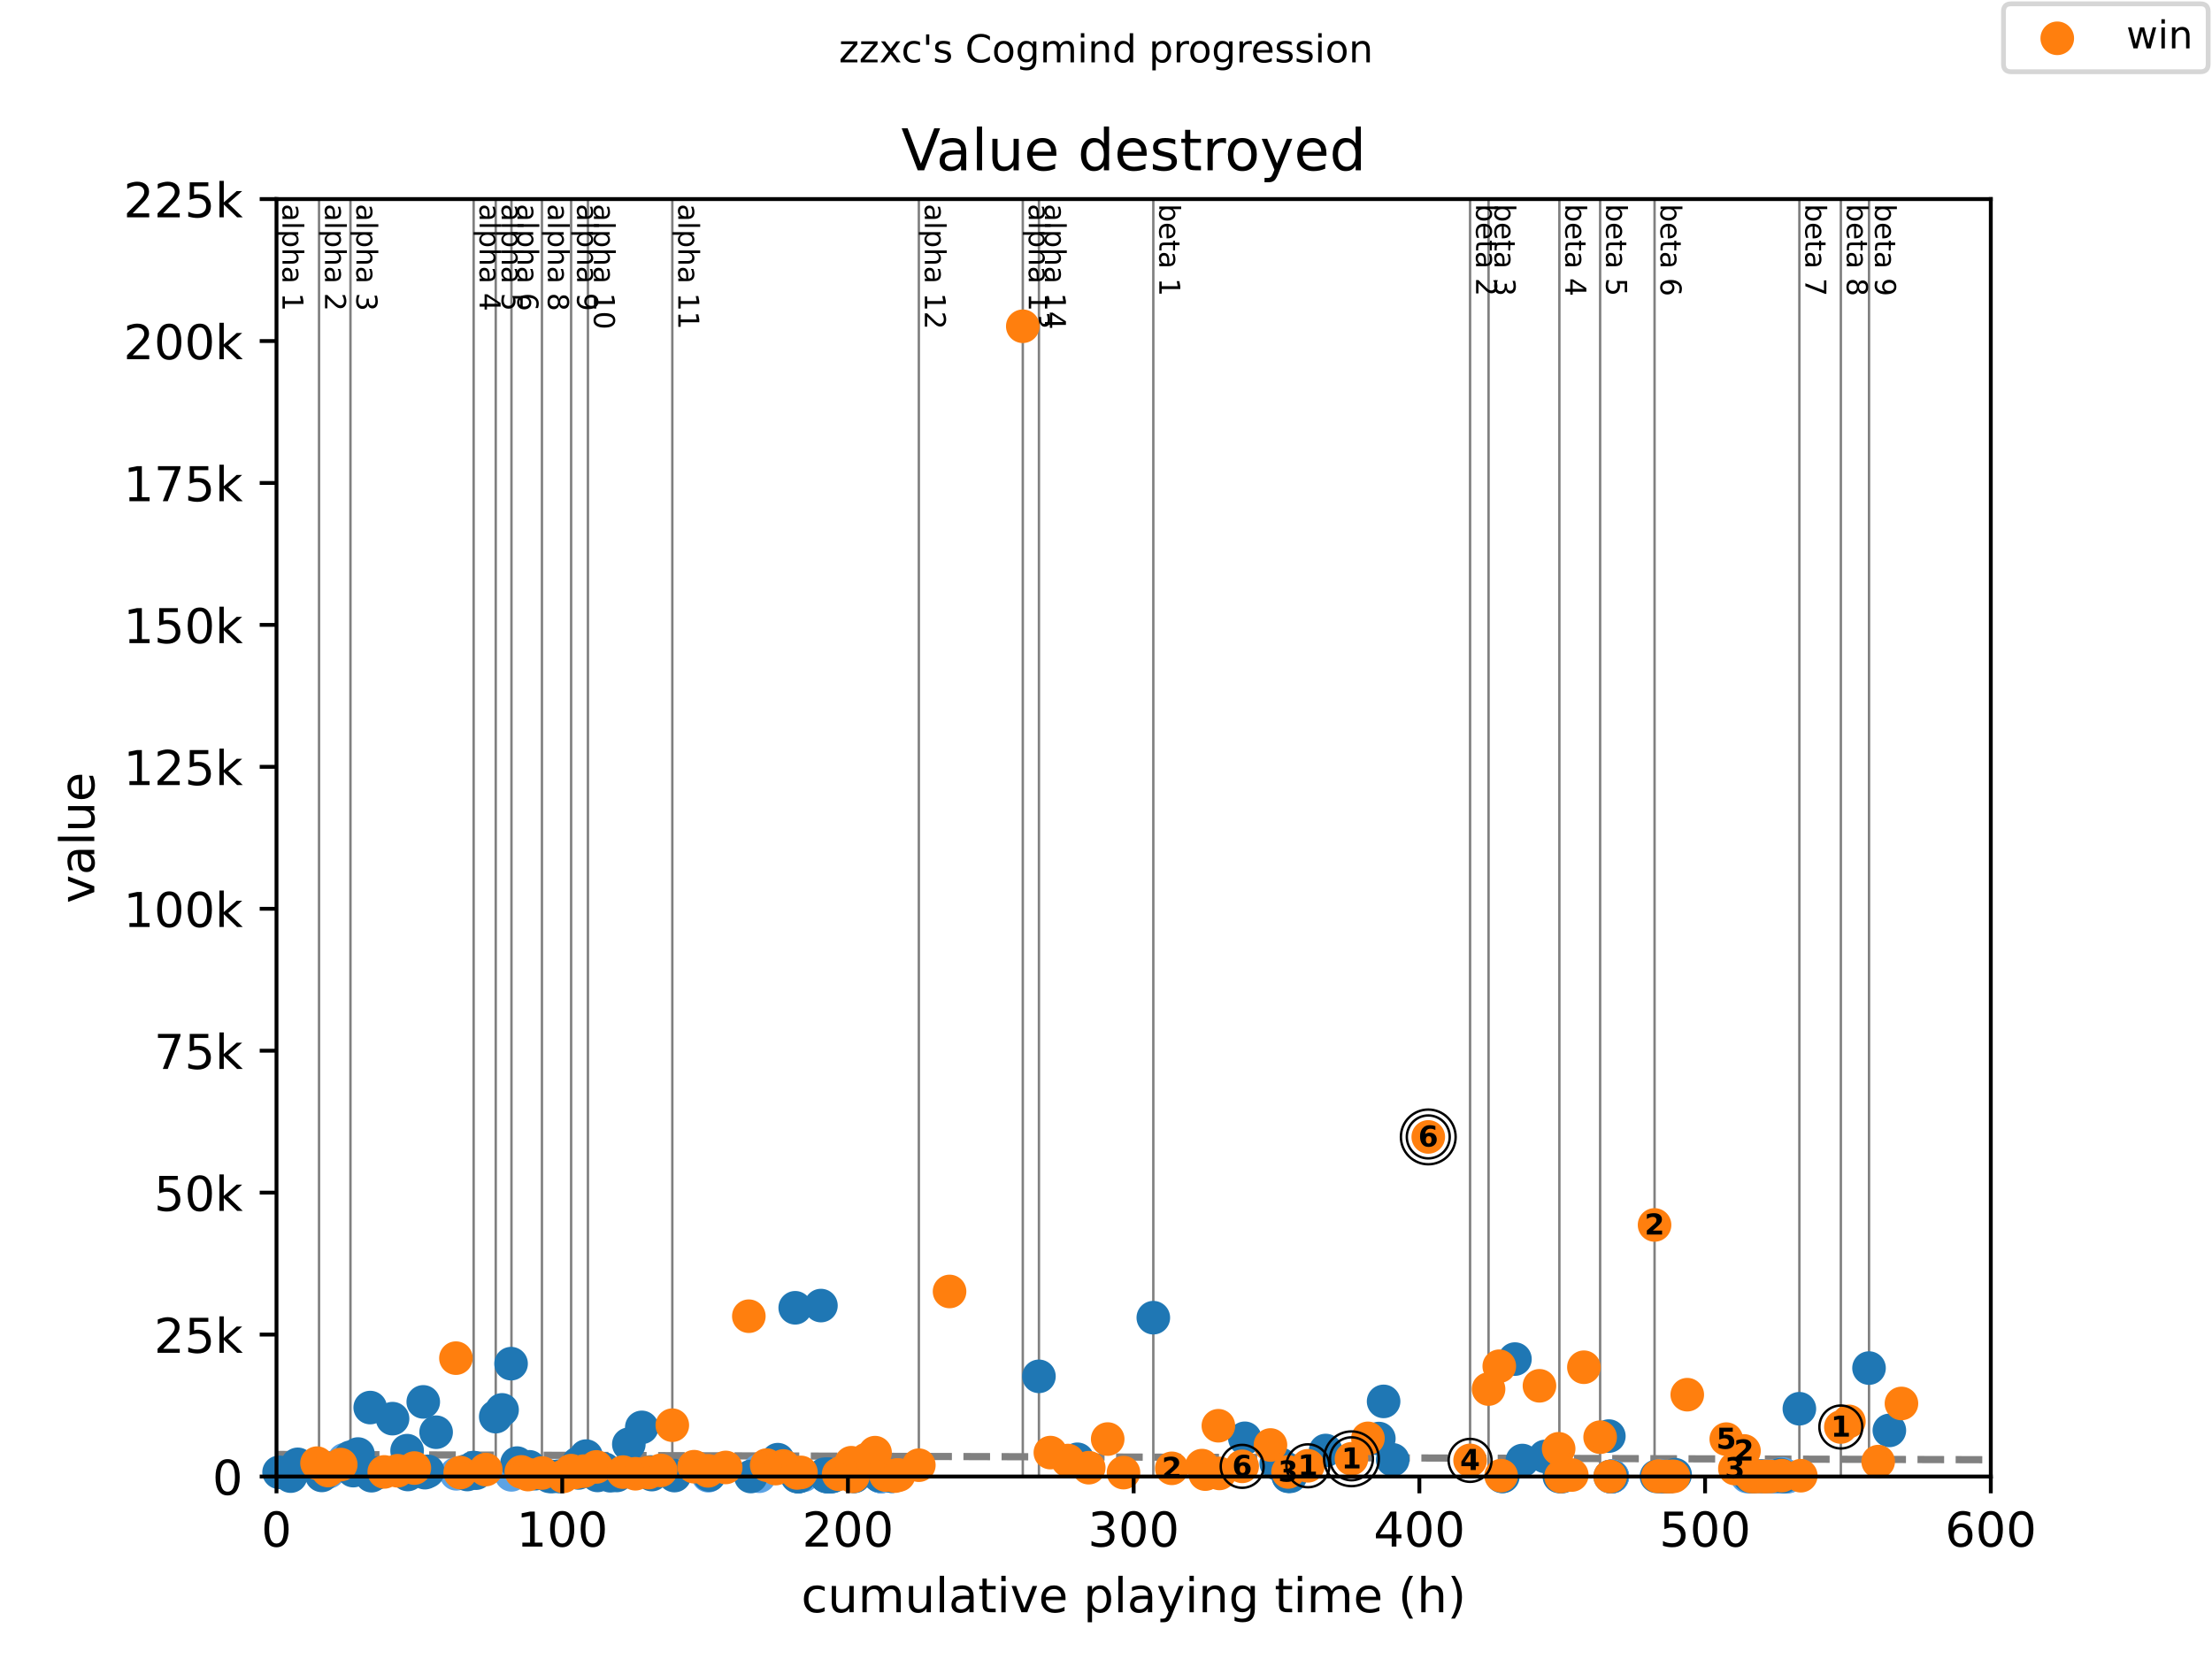
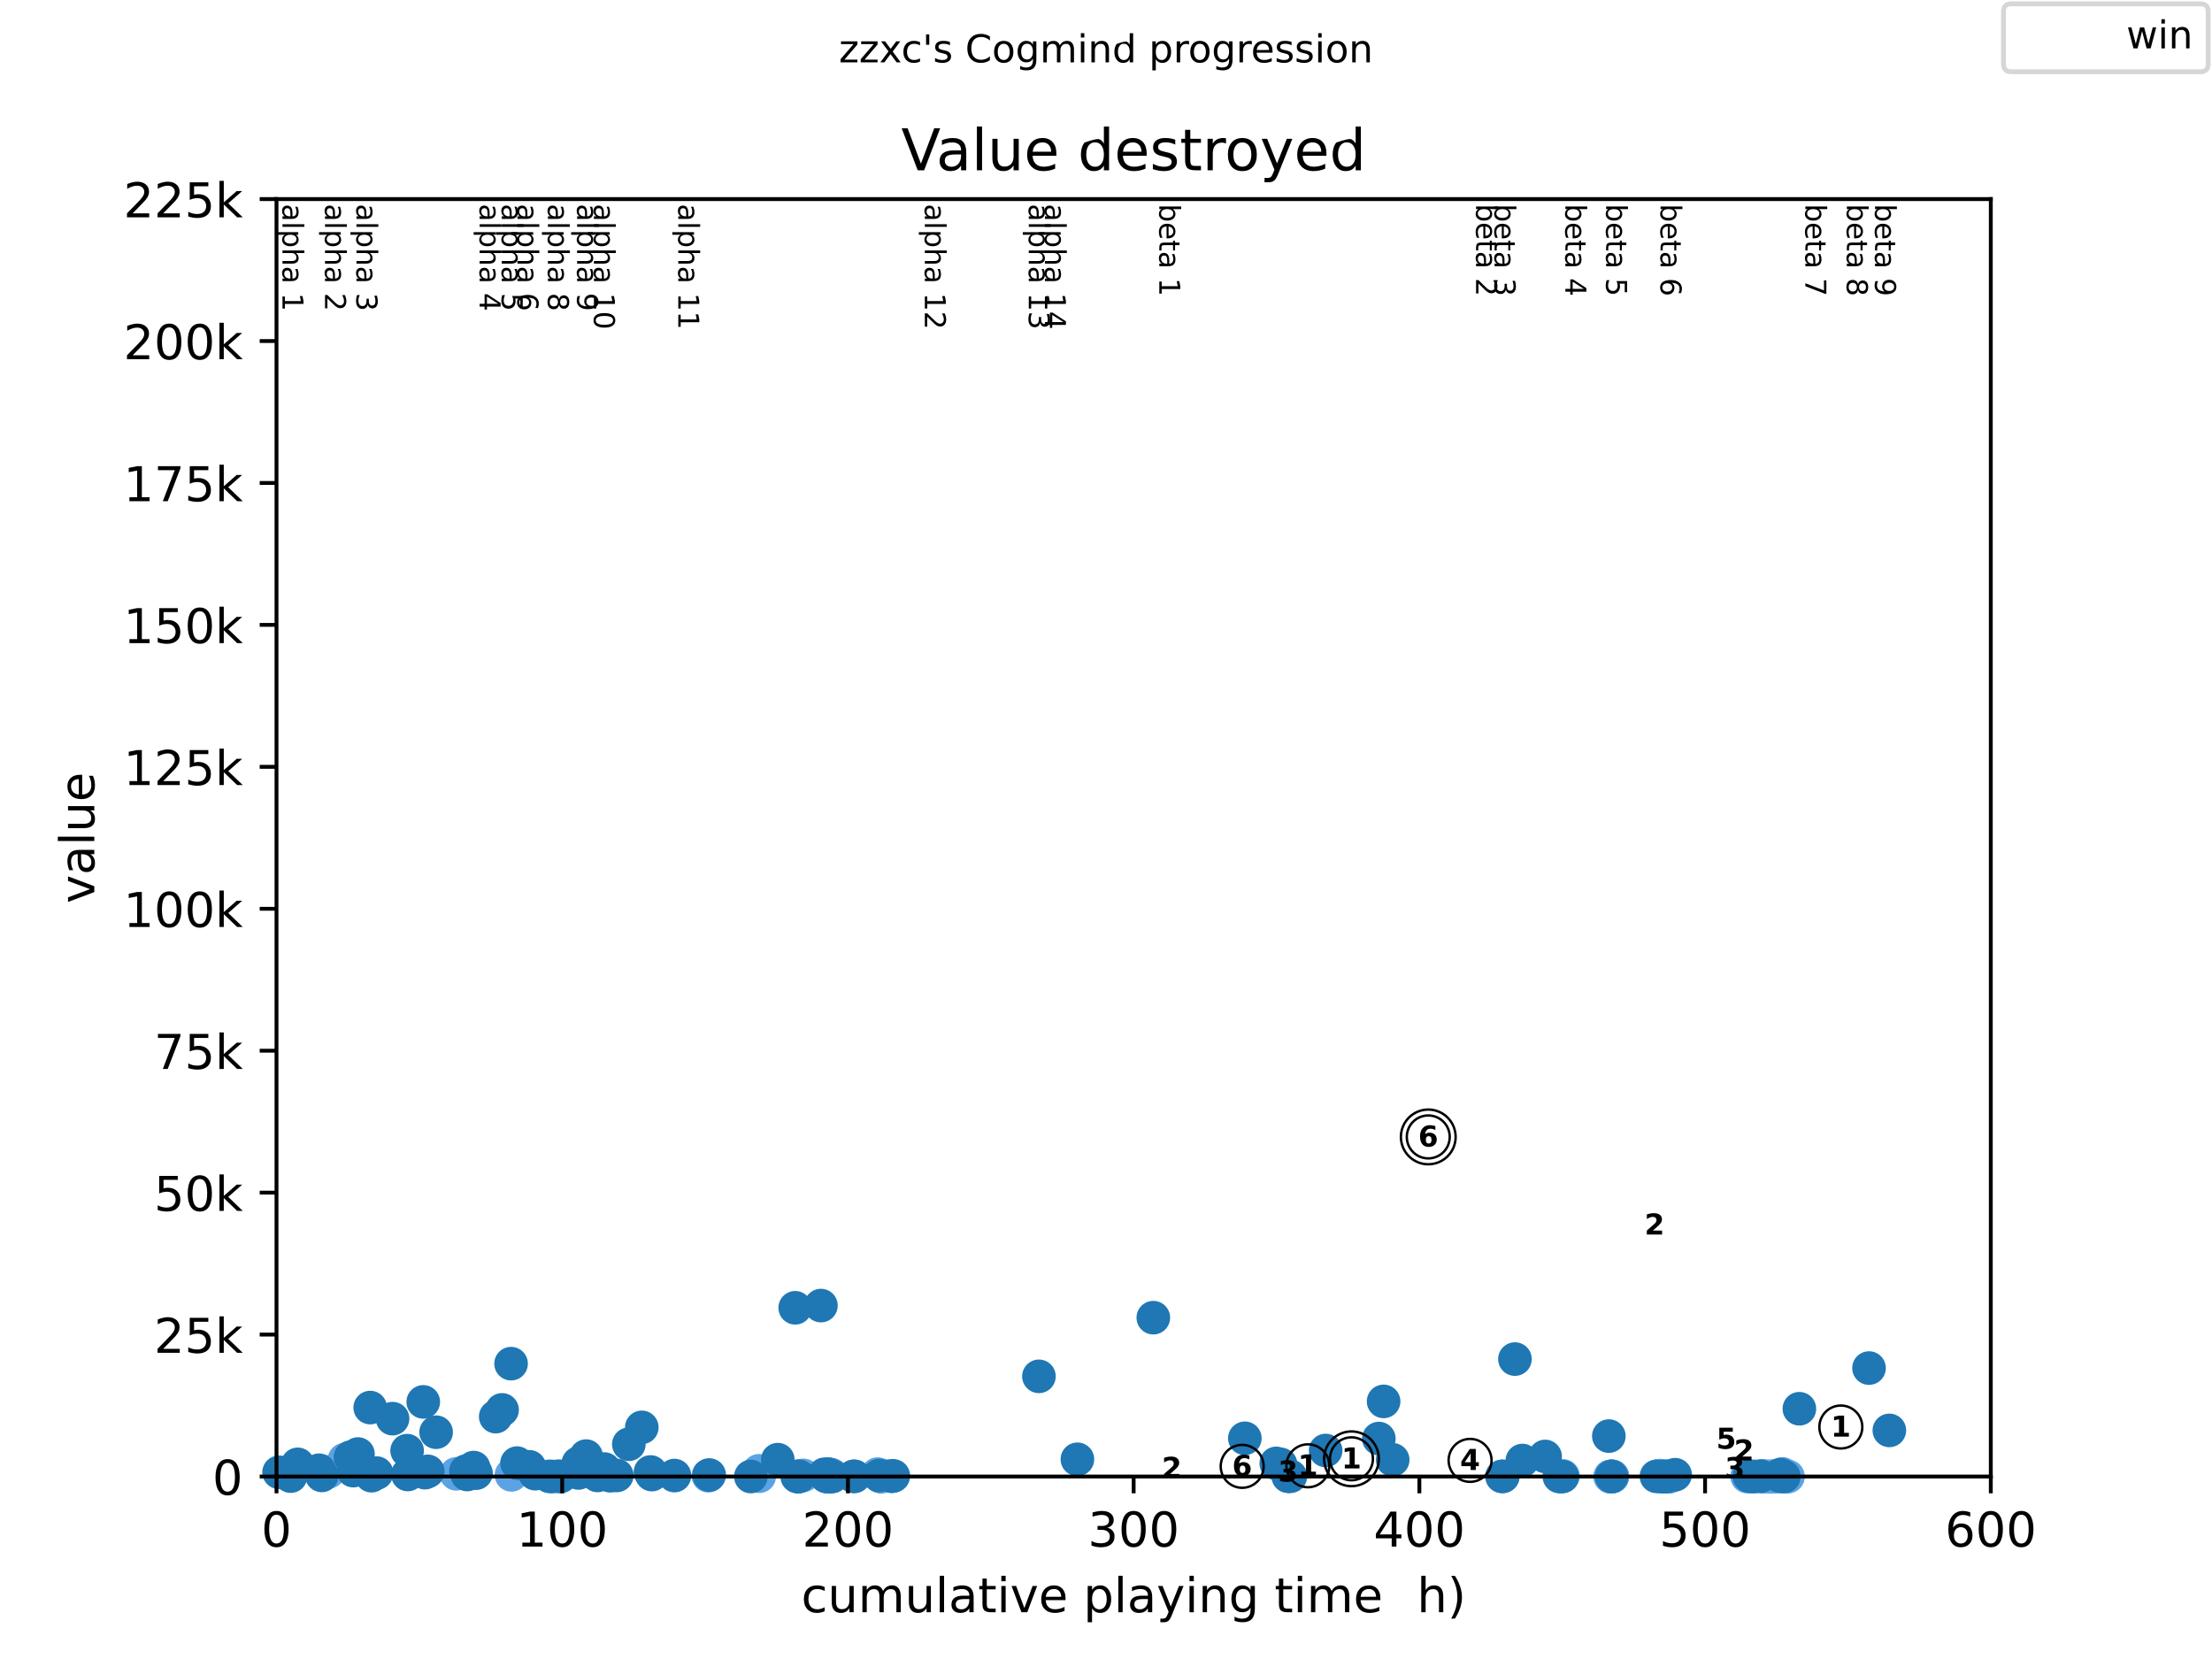
<svg xmlns="http://www.w3.org/2000/svg" xmlns:xlink="http://www.w3.org/1999/xlink" height="345.6pt" version="1.1" viewBox="0 0 460.8 345.6" width="460.8pt">
  <defs>
    <style type="text/css">
*{stroke-linecap:butt;stroke-linejoin:round;}
  </style>
  </defs>
  <g id="figure_1">
    <g id="patch_1">
      <path d="M 0 345.6  L 460.8 345.6  L 460.8 0  L 0 0  z " style="fill:#ffffff;" />
    </g>
    <g id="axes_1">
      <g id="patch_2">
        <path d="M 57.6 307.584  L 414.72 307.584  L 414.72 41.472  L 57.6 41.472  z " style="fill:#ffffff;" />
      </g>
      <g id="line2d_1">
        <path clip-path="url(#p9f66b0ac06)" d="M 57.6 302.987  L 414.72 304.092  " style="fill:none;stroke:#808080;stroke-dasharray:5.55,2.4;stroke-dashoffset:0;stroke-width:1.5;" />
      </g>
      <g id="line2d_2">
        <path clip-path="url(#p9f66b0ac06)" d="M 66.459 307.584  L 66.459 41.472  " style="fill:none;stroke:#808080;stroke-linecap:square;stroke-width:0.5;" />
      </g>
      <g id="line2d_3">
        <path clip-path="url(#p9f66b0ac06)" d="M 73.006 307.584  L 73.006 41.472  " style="fill:none;stroke:#808080;stroke-linecap:square;stroke-width:0.5;" />
      </g>
      <g id="line2d_4">
        <path clip-path="url(#p9f66b0ac06)" d="M 98.669 307.584  L 98.669 41.472  " style="fill:none;stroke:#808080;stroke-linecap:square;stroke-width:0.5;" />
      </g>
      <g id="line2d_5">
        <path clip-path="url(#p9f66b0ac06)" d="M 103.272 307.584  L 103.272 41.472  " style="fill:none;stroke:#808080;stroke-linecap:square;stroke-width:0.5;" />
      </g>
      <g id="line2d_6">
        <path clip-path="url(#p9f66b0ac06)" d="M 106.545 307.584  L 106.545 41.472  " style="fill:none;stroke:#808080;stroke-linecap:square;stroke-width:0.5;" />
      </g>
      <g id="line2d_7">
        <path clip-path="url(#p9f66b0ac06)" d="M 112.894 307.584  L 112.894 41.472  " style="fill:none;stroke:#808080;stroke-linecap:square;stroke-width:0.5;" />
      </g>
      <g id="line2d_8">
        <path clip-path="url(#p9f66b0ac06)" d="M 118.975 307.584  L 118.975 41.472  " style="fill:none;stroke:#808080;stroke-linecap:square;stroke-width:0.5;" />
      </g>
      <g id="line2d_9">
        <path clip-path="url(#p9f66b0ac06)" d="M 122.477 307.584  L 122.477 41.472  " style="fill:none;stroke:#808080;stroke-linecap:square;stroke-width:0.5;" />
      </g>
      <g id="line2d_10">
        <path clip-path="url(#p9f66b0ac06)" d="M 140.055 307.584  L 140.055 41.472  " style="fill:none;stroke:#808080;stroke-linecap:square;stroke-width:0.5;" />
      </g>
      <g id="line2d_11">
        <path clip-path="url(#p9f66b0ac06)" d="M 191.411 307.584  L 191.411 41.472  " style="fill:none;stroke:#808080;stroke-linecap:square;stroke-width:0.5;" />
      </g>
      <g id="line2d_12">
        <path clip-path="url(#p9f66b0ac06)" d="M 213.066 307.584  L 213.066 41.472  " style="fill:none;stroke:#808080;stroke-linecap:square;stroke-width:0.5;" />
      </g>
      <g id="line2d_13">
        <path clip-path="url(#p9f66b0ac06)" d="M 216.429 307.584  L 216.429 41.472  " style="fill:none;stroke:#808080;stroke-linecap:square;stroke-width:0.5;" />
      </g>
      <g id="line2d_14">
        <path clip-path="url(#p9f66b0ac06)" d="M 240.257 307.584  L 240.257 41.472  " style="fill:none;stroke:#808080;stroke-linecap:square;stroke-width:0.5;" />
      </g>
      <g id="line2d_15">
        <path clip-path="url(#p9f66b0ac06)" d="M 306.245 307.584  L 306.245 41.472  " style="fill:none;stroke:#808080;stroke-linecap:square;stroke-width:0.5;" />
      </g>
      <g id="line2d_16">
        <path clip-path="url(#p9f66b0ac06)" d="M 310.094 307.584  L 310.094 41.472  " style="fill:none;stroke:#808080;stroke-linecap:square;stroke-width:0.5;" />
      </g>
      <g id="line2d_17">
        <path clip-path="url(#p9f66b0ac06)" d="M 324.845 307.584  L 324.845 41.472  " style="fill:none;stroke:#808080;stroke-linecap:square;stroke-width:0.5;" />
      </g>
      <g id="line2d_18">
        <path clip-path="url(#p9f66b0ac06)" d="M 333.336 307.584  L 333.336 41.472  " style="fill:none;stroke:#808080;stroke-linecap:square;stroke-width:0.5;" />
      </g>
      <g id="line2d_19">
        <path clip-path="url(#p9f66b0ac06)" d="M 344.675 307.584  L 344.675 41.472  " style="fill:none;stroke:#808080;stroke-linecap:square;stroke-width:0.5;" />
      </g>
      <g id="line2d_20">
        <path clip-path="url(#p9f66b0ac06)" d="M 374.842 307.584  L 374.842 41.472  " style="fill:none;stroke:#808080;stroke-linecap:square;stroke-width:0.5;" />
      </g>
      <g id="line2d_21">
        <path clip-path="url(#p9f66b0ac06)" d="M 383.482 307.584  L 383.482 41.472  " style="fill:none;stroke:#808080;stroke-linecap:square;stroke-width:0.5;" />
      </g>
      <g id="line2d_22">
        <path clip-path="url(#p9f66b0ac06)" d="M 389.351 307.584  L 389.351 41.472  " style="fill:none;stroke:#808080;stroke-linecap:square;stroke-width:0.5;" />
      </g>
      <g id="text_1">
        <defs>
          <path d="M 34.281 27.484  Q 23.391 27.484 19.188 25  Q 14.984 22.516 14.984 16.5  Q 14.984 11.719 18.141 8.906  Q 21.297 6.109 26.703 6.109  Q 34.188 6.109 38.703 11.406  Q 43.219 16.703 43.219 25.484  L 43.219 27.484  z M 52.203 31.203  L 52.203 0  L 43.219 0  L 43.219 8.297  Q 40.141 3.328 35.547 0.953  Q 30.953 -1.422 24.312 -1.422  Q 15.922 -1.422 10.953 3.297  Q 6 8.016 6 15.922  Q 6 25.141 12.172 29.828  Q 18.359 34.516 30.609 34.516  L 43.219 34.516  L 43.219 35.406  Q 43.219 41.609 39.141 45  Q 35.062 48.391 27.688 48.391  Q 23 48.391 18.547 47.266  Q 14.109 46.141 10.016 43.891  L 10.016 52.203  Q 14.938 54.109 19.578 55.047  Q 24.219 56 28.609 56  Q 40.484 56 46.344 49.844  Q 52.203 43.703 52.203 31.203  z " id="DejaVuSans-97" />
          <path d="M 9.422 75.984  L 18.406 75.984  L 18.406 0  L 9.422 0  z " id="DejaVuSans-108" />
          <path d="M 18.109 8.203  L 18.109 -20.797  L 9.078 -20.797  L 9.078 54.688  L 18.109 54.688  L 18.109 46.391  Q 20.953 51.266 25.266 53.625  Q 29.594 56 35.594 56  Q 45.562 56 51.781 48.094  Q 58.016 40.188 58.016 27.297  Q 58.016 14.406 51.781 6.484  Q 45.562 -1.422 35.594 -1.422  Q 29.594 -1.422 25.266 0.953  Q 20.953 3.328 18.109 8.203  z M 48.688 27.297  Q 48.688 37.203 44.609 42.844  Q 40.531 48.484 33.406 48.484  Q 26.266 48.484 22.188 42.844  Q 18.109 37.203 18.109 27.297  Q 18.109 17.391 22.188 11.75  Q 26.266 6.109 33.406 6.109  Q 40.531 6.109 44.609 11.75  Q 48.688 17.391 48.688 27.297  z " id="DejaVuSans-112" />
          <path d="M 54.891 33.016  L 54.891 0  L 45.906 0  L 45.906 32.719  Q 45.906 40.484 42.875 44.328  Q 39.844 48.188 33.797 48.188  Q 26.516 48.188 22.312 43.547  Q 18.109 38.922 18.109 30.906  L 18.109 0  L 9.078 0  L 9.078 75.984  L 18.109 75.984  L 18.109 46.188  Q 21.344 51.125 25.703 53.562  Q 30.078 56 35.797 56  Q 45.219 56 50.047 50.172  Q 54.891 44.344 54.891 33.016  z " id="DejaVuSans-104" />
          <path id="DejaVuSans-32" />
          <path d="M 12.406 8.297  L 28.516 8.297  L 28.516 63.922  L 10.984 60.406  L 10.984 69.391  L 28.422 72.906  L 38.281 72.906  L 38.281 8.297  L 54.391 8.297  L 54.391 0  L 12.406 0  z " id="DejaVuSans-49" />
        </defs>
        <g transform="translate(58.848 42.472)rotate(-270)scale(0.06 -0.06)">
          <use xlink:href="#DejaVuSans-97" />
          <use x="61.279" xlink:href="#DejaVuSans-108" />
          <use x="89.062" xlink:href="#DejaVuSans-112" />
          <use x="152.539" xlink:href="#DejaVuSans-104" />
          <use x="215.918" xlink:href="#DejaVuSans-97" />
          <use x="277.197" xlink:href="#DejaVuSans-32" />
          <use x="308.984" xlink:href="#DejaVuSans-49" />
        </g>
      </g>
      <g id="text_2">
        <defs>
          <path d="M 19.188 8.297  L 53.609 8.297  L 53.609 0  L 7.328 0  L 7.328 8.297  Q 12.938 14.109 22.625 23.891  Q 32.328 33.688 34.812 36.531  Q 39.547 41.844 41.422 45.531  Q 43.312 49.219 43.312 52.781  Q 43.312 58.594 39.234 62.25  Q 35.156 65.922 28.609 65.922  Q 23.969 65.922 18.812 64.312  Q 13.672 62.703 7.812 59.422  L 7.812 69.391  Q 13.766 71.781 18.938 73  Q 24.125 74.219 28.422 74.219  Q 39.75 74.219 46.484 68.547  Q 53.219 62.891 53.219 53.422  Q 53.219 48.922 51.531 44.891  Q 49.859 40.875 45.406 35.406  Q 44.188 33.984 37.641 27.219  Q 31.109 20.453 19.188 8.297  z " id="DejaVuSans-50" />
        </defs>
        <g transform="translate(67.706 42.472)rotate(-270)scale(0.06 -0.06)">
          <use xlink:href="#DejaVuSans-97" />
          <use x="61.279" xlink:href="#DejaVuSans-108" />
          <use x="89.062" xlink:href="#DejaVuSans-112" />
          <use x="152.539" xlink:href="#DejaVuSans-104" />
          <use x="215.918" xlink:href="#DejaVuSans-97" />
          <use x="277.197" xlink:href="#DejaVuSans-32" />
          <use x="308.984" xlink:href="#DejaVuSans-50" />
        </g>
      </g>
      <g id="text_3">
        <defs>
          <path d="M 40.578 39.312  Q 47.656 37.797 51.625 33  Q 55.609 28.219 55.609 21.188  Q 55.609 10.406 48.188 4.484  Q 40.766 -1.422 27.094 -1.422  Q 22.516 -1.422 17.656 -0.516  Q 12.797 0.391 7.625 2.203  L 7.625 11.719  Q 11.719 9.328 16.594 8.109  Q 21.484 6.891 26.812 6.891  Q 36.078 6.891 40.938 10.547  Q 45.797 14.203 45.797 21.188  Q 45.797 27.641 41.281 31.266  Q 36.766 34.906 28.719 34.906  L 20.219 34.906  L 20.219 43.016  L 29.109 43.016  Q 36.375 43.016 40.234 45.922  Q 44.094 48.828 44.094 54.297  Q 44.094 59.906 40.109 62.906  Q 36.141 65.922 28.719 65.922  Q 24.656 65.922 20.016 65.031  Q 15.375 64.156 9.812 62.312  L 9.812 71.094  Q 15.438 72.656 20.344 73.438  Q 25.25 74.219 29.594 74.219  Q 40.828 74.219 47.359 69.109  Q 53.906 64.016 53.906 55.328  Q 53.906 49.266 50.438 45.094  Q 46.969 40.922 40.578 39.312  z " id="DejaVuSans-51" />
        </defs>
        <g transform="translate(74.254 42.472)rotate(-270)scale(0.06 -0.06)">
          <use xlink:href="#DejaVuSans-97" />
          <use x="61.279" xlink:href="#DejaVuSans-108" />
          <use x="89.062" xlink:href="#DejaVuSans-112" />
          <use x="152.539" xlink:href="#DejaVuSans-104" />
          <use x="215.918" xlink:href="#DejaVuSans-97" />
          <use x="277.197" xlink:href="#DejaVuSans-32" />
          <use x="308.984" xlink:href="#DejaVuSans-51" />
        </g>
      </g>
      <g id="text_4">
        <defs>
          <path d="M 37.797 64.312  L 12.891 25.391  L 37.797 25.391  z M 35.203 72.906  L 47.609 72.906  L 47.609 25.391  L 58.016 25.391  L 58.016 17.188  L 47.609 17.188  L 47.609 0  L 37.797 0  L 37.797 17.188  L 4.891 17.188  L 4.891 26.703  z " id="DejaVuSans-52" />
        </defs>
        <g transform="translate(99.917 42.472)rotate(-270)scale(0.06 -0.06)">
          <use xlink:href="#DejaVuSans-97" />
          <use x="61.279" xlink:href="#DejaVuSans-108" />
          <use x="89.062" xlink:href="#DejaVuSans-112" />
          <use x="152.539" xlink:href="#DejaVuSans-104" />
          <use x="215.918" xlink:href="#DejaVuSans-97" />
          <use x="277.197" xlink:href="#DejaVuSans-32" />
          <use x="308.984" xlink:href="#DejaVuSans-52" />
        </g>
      </g>
      <g id="text_5">
        <defs>
          <path d="M 10.797 72.906  L 49.516 72.906  L 49.516 64.594  L 19.828 64.594  L 19.828 46.734  Q 21.969 47.469 24.109 47.828  Q 26.266 48.188 28.422 48.188  Q 40.625 48.188 47.75 41.5  Q 54.891 34.812 54.891 23.391  Q 54.891 11.625 47.562 5.094  Q 40.234 -1.422 26.906 -1.422  Q 22.312 -1.422 17.547 -0.641  Q 12.797 0.141 7.719 1.703  L 7.719 11.625  Q 12.109 9.234 16.797 8.062  Q 21.484 6.891 26.703 6.891  Q 35.156 6.891 40.078 11.328  Q 45.016 15.766 45.016 23.391  Q 45.016 31 40.078 35.438  Q 35.156 39.891 26.703 39.891  Q 22.75 39.891 18.812 39.016  Q 14.891 38.141 10.797 36.281  z " id="DejaVuSans-53" />
        </defs>
        <g transform="translate(104.519 42.472)rotate(-270)scale(0.06 -0.06)">
          <use xlink:href="#DejaVuSans-97" />
          <use x="61.279" xlink:href="#DejaVuSans-108" />
          <use x="89.062" xlink:href="#DejaVuSans-112" />
          <use x="152.539" xlink:href="#DejaVuSans-104" />
          <use x="215.918" xlink:href="#DejaVuSans-97" />
          <use x="277.197" xlink:href="#DejaVuSans-32" />
          <use x="308.984" xlink:href="#DejaVuSans-53" />
        </g>
      </g>
      <g id="text_6">
        <defs>
          <path d="M 33.016 40.375  Q 26.375 40.375 22.484 35.828  Q 18.609 31.297 18.609 23.391  Q 18.609 15.531 22.484 10.953  Q 26.375 6.391 33.016 6.391  Q 39.656 6.391 43.531 10.953  Q 47.406 15.531 47.406 23.391  Q 47.406 31.297 43.531 35.828  Q 39.656 40.375 33.016 40.375  z M 52.594 71.297  L 52.594 62.312  Q 48.875 64.062 45.094 64.984  Q 41.312 65.922 37.594 65.922  Q 27.828 65.922 22.672 59.328  Q 17.531 52.734 16.797 39.406  Q 19.672 43.656 24.016 45.922  Q 28.375 48.188 33.594 48.188  Q 44.578 48.188 50.953 41.516  Q 57.328 34.859 57.328 23.391  Q 57.328 12.156 50.688 5.359  Q 44.047 -1.422 33.016 -1.422  Q 20.359 -1.422 13.672 8.266  Q 6.984 17.969 6.984 36.375  Q 6.984 53.656 15.188 63.938  Q 23.391 74.219 37.203 74.219  Q 40.922 74.219 44.703 73.484  Q 48.484 72.75 52.594 71.297  z " id="DejaVuSans-54" />
        </defs>
        <g transform="translate(107.793 42.472)rotate(-270)scale(0.06 -0.06)">
          <use xlink:href="#DejaVuSans-97" />
          <use x="61.279" xlink:href="#DejaVuSans-108" />
          <use x="89.062" xlink:href="#DejaVuSans-112" />
          <use x="152.539" xlink:href="#DejaVuSans-104" />
          <use x="215.918" xlink:href="#DejaVuSans-97" />
          <use x="277.197" xlink:href="#DejaVuSans-32" />
          <use x="308.984" xlink:href="#DejaVuSans-54" />
        </g>
      </g>
      <g id="text_7">
        <defs>
          <path d="M 31.781 34.625  Q 24.75 34.625 20.719 30.859  Q 16.703 27.094 16.703 20.516  Q 16.703 13.922 20.719 10.156  Q 24.75 6.391 31.781 6.391  Q 38.812 6.391 42.859 10.172  Q 46.922 13.969 46.922 20.516  Q 46.922 27.094 42.891 30.859  Q 38.875 34.625 31.781 34.625  z M 21.922 38.812  Q 15.578 40.375 12.031 44.719  Q 8.5 49.078 8.5 55.328  Q 8.5 64.062 14.719 69.141  Q 20.953 74.219 31.781 74.219  Q 42.672 74.219 48.875 69.141  Q 55.078 64.062 55.078 55.328  Q 55.078 49.078 51.531 44.719  Q 48 40.375 41.703 38.812  Q 48.828 37.156 52.797 32.312  Q 56.781 27.484 56.781 20.516  Q 56.781 9.906 50.312 4.234  Q 43.844 -1.422 31.781 -1.422  Q 19.734 -1.422 13.25 4.234  Q 6.781 9.906 6.781 20.516  Q 6.781 27.484 10.781 32.312  Q 14.797 37.156 21.922 38.812  z M 18.312 54.391  Q 18.312 48.734 21.844 45.562  Q 25.391 42.391 31.781 42.391  Q 38.141 42.391 41.719 45.562  Q 45.312 48.734 45.312 54.391  Q 45.312 60.062 41.719 63.234  Q 38.141 66.406 31.781 66.406  Q 25.391 66.406 21.844 63.234  Q 18.312 60.062 18.312 54.391  z " id="DejaVuSans-56" />
        </defs>
        <g transform="translate(114.142 42.472)rotate(-270)scale(0.06 -0.06)">
          <use xlink:href="#DejaVuSans-97" />
          <use x="61.279" xlink:href="#DejaVuSans-108" />
          <use x="89.062" xlink:href="#DejaVuSans-112" />
          <use x="152.539" xlink:href="#DejaVuSans-104" />
          <use x="215.918" xlink:href="#DejaVuSans-97" />
          <use x="277.197" xlink:href="#DejaVuSans-32" />
          <use x="308.984" xlink:href="#DejaVuSans-56" />
        </g>
      </g>
      <g id="text_8">
        <defs>
          <path d="M 10.984 1.516  L 10.984 10.5  Q 14.703 8.734 18.5 7.812  Q 22.312 6.891 25.984 6.891  Q 35.75 6.891 40.891 13.453  Q 46.047 20.016 46.781 33.406  Q 43.953 29.203 39.594 26.953  Q 35.25 24.703 29.984 24.703  Q 19.047 24.703 12.672 31.312  Q 6.297 37.938 6.297 49.422  Q 6.297 60.641 12.938 67.422  Q 19.578 74.219 30.609 74.219  Q 43.266 74.219 49.922 64.516  Q 56.594 54.828 56.594 36.375  Q 56.594 19.141 48.406 8.859  Q 40.234 -1.422 26.422 -1.422  Q 22.703 -1.422 18.891 -0.688  Q 15.094 0.047 10.984 1.516  z M 30.609 32.422  Q 37.25 32.422 41.125 36.953  Q 45.016 41.5 45.016 49.422  Q 45.016 57.281 41.125 61.844  Q 37.25 66.406 30.609 66.406  Q 23.969 66.406 20.094 61.844  Q 16.219 57.281 16.219 49.422  Q 16.219 41.5 20.094 36.953  Q 23.969 32.422 30.609 32.422  z " id="DejaVuSans-57" />
        </defs>
        <g transform="translate(120.223 42.472)rotate(-270)scale(0.06 -0.06)">
          <use xlink:href="#DejaVuSans-97" />
          <use x="61.279" xlink:href="#DejaVuSans-108" />
          <use x="89.062" xlink:href="#DejaVuSans-112" />
          <use x="152.539" xlink:href="#DejaVuSans-104" />
          <use x="215.918" xlink:href="#DejaVuSans-97" />
          <use x="277.197" xlink:href="#DejaVuSans-32" />
          <use x="308.984" xlink:href="#DejaVuSans-57" />
        </g>
      </g>
      <g id="text_9">
        <defs>
          <path d="M 31.781 66.406  Q 24.172 66.406 20.328 58.906  Q 16.5 51.422 16.5 36.375  Q 16.5 21.391 20.328 13.891  Q 24.172 6.391 31.781 6.391  Q 39.453 6.391 43.281 13.891  Q 47.125 21.391 47.125 36.375  Q 47.125 51.422 43.281 58.906  Q 39.453 66.406 31.781 66.406  z M 31.781 74.219  Q 44.047 74.219 50.516 64.516  Q 56.984 54.828 56.984 36.375  Q 56.984 17.969 50.516 8.266  Q 44.047 -1.422 31.781 -1.422  Q 19.531 -1.422 13.062 8.266  Q 6.594 17.969 6.594 36.375  Q 6.594 54.828 13.062 64.516  Q 19.531 74.219 31.781 74.219  z " id="DejaVuSans-48" />
        </defs>
        <g transform="translate(123.725 42.472)rotate(-270)scale(0.06 -0.06)">
          <use xlink:href="#DejaVuSans-97" />
          <use x="61.279" xlink:href="#DejaVuSans-108" />
          <use x="89.062" xlink:href="#DejaVuSans-112" />
          <use x="152.539" xlink:href="#DejaVuSans-104" />
          <use x="215.918" xlink:href="#DejaVuSans-97" />
          <use x="277.197" xlink:href="#DejaVuSans-32" />
          <use x="308.984" xlink:href="#DejaVuSans-49" />
          <use x="372.607" xlink:href="#DejaVuSans-48" />
        </g>
      </g>
      <g id="text_10">
        <g transform="translate(141.303 42.472)rotate(-270)scale(0.06 -0.06)">
          <use xlink:href="#DejaVuSans-97" />
          <use x="61.279" xlink:href="#DejaVuSans-108" />
          <use x="89.062" xlink:href="#DejaVuSans-112" />
          <use x="152.539" xlink:href="#DejaVuSans-104" />
          <use x="215.918" xlink:href="#DejaVuSans-97" />
          <use x="277.197" xlink:href="#DejaVuSans-32" />
          <use x="308.984" xlink:href="#DejaVuSans-49" />
          <use x="372.607" xlink:href="#DejaVuSans-49" />
        </g>
      </g>
      <g id="text_11">
        <g transform="translate(192.659 42.472)rotate(-270)scale(0.06 -0.06)">
          <use xlink:href="#DejaVuSans-97" />
          <use x="61.279" xlink:href="#DejaVuSans-108" />
          <use x="89.062" xlink:href="#DejaVuSans-112" />
          <use x="152.539" xlink:href="#DejaVuSans-104" />
          <use x="215.918" xlink:href="#DejaVuSans-97" />
          <use x="277.197" xlink:href="#DejaVuSans-32" />
          <use x="308.984" xlink:href="#DejaVuSans-49" />
          <use x="372.607" xlink:href="#DejaVuSans-50" />
        </g>
      </g>
      <g id="text_12">
        <g transform="translate(214.314 42.472)rotate(-270)scale(0.06 -0.06)">
          <use xlink:href="#DejaVuSans-97" />
          <use x="61.279" xlink:href="#DejaVuSans-108" />
          <use x="89.062" xlink:href="#DejaVuSans-112" />
          <use x="152.539" xlink:href="#DejaVuSans-104" />
          <use x="215.918" xlink:href="#DejaVuSans-97" />
          <use x="277.197" xlink:href="#DejaVuSans-32" />
          <use x="308.984" xlink:href="#DejaVuSans-49" />
          <use x="372.607" xlink:href="#DejaVuSans-51" />
        </g>
      </g>
      <g id="text_13">
        <g transform="translate(217.677 42.472)rotate(-270)scale(0.06 -0.06)">
          <use xlink:href="#DejaVuSans-97" />
          <use x="61.279" xlink:href="#DejaVuSans-108" />
          <use x="89.062" xlink:href="#DejaVuSans-112" />
          <use x="152.539" xlink:href="#DejaVuSans-104" />
          <use x="215.918" xlink:href="#DejaVuSans-97" />
          <use x="277.197" xlink:href="#DejaVuSans-32" />
          <use x="308.984" xlink:href="#DejaVuSans-49" />
          <use x="372.607" xlink:href="#DejaVuSans-52" />
        </g>
      </g>
      <g id="text_14">
        <defs>
          <path d="M 48.688 27.297  Q 48.688 37.203 44.609 42.844  Q 40.531 48.484 33.406 48.484  Q 26.266 48.484 22.188 42.844  Q 18.109 37.203 18.109 27.297  Q 18.109 17.391 22.188 11.75  Q 26.266 6.109 33.406 6.109  Q 40.531 6.109 44.609 11.75  Q 48.688 17.391 48.688 27.297  z M 18.109 46.391  Q 20.953 51.266 25.266 53.625  Q 29.594 56 35.594 56  Q 45.562 56 51.781 48.094  Q 58.016 40.188 58.016 27.297  Q 58.016 14.406 51.781 6.484  Q 45.562 -1.422 35.594 -1.422  Q 29.594 -1.422 25.266 0.953  Q 20.953 3.328 18.109 8.203  L 18.109 0  L 9.078 0  L 9.078 75.984  L 18.109 75.984  z " id="DejaVuSans-98" />
          <path d="M 56.203 29.594  L 56.203 25.203  L 14.891 25.203  Q 15.484 15.922 20.484 11.062  Q 25.484 6.203 34.422 6.203  Q 39.594 6.203 44.453 7.469  Q 49.312 8.734 54.109 11.281  L 54.109 2.781  Q 49.266 0.734 44.188 -0.344  Q 39.109 -1.422 33.891 -1.422  Q 20.797 -1.422 13.156 6.188  Q 5.516 13.812 5.516 26.812  Q 5.516 40.234 12.766 48.109  Q 20.016 56 32.328 56  Q 43.359 56 49.781 48.891  Q 56.203 41.797 56.203 29.594  z M 47.219 32.234  Q 47.125 39.594 43.094 43.984  Q 39.062 48.391 32.422 48.391  Q 24.906 48.391 20.391 44.141  Q 15.875 39.891 15.188 32.172  z " id="DejaVuSans-101" />
          <path d="M 18.312 70.219  L 18.312 54.688  L 36.812 54.688  L 36.812 47.703  L 18.312 47.703  L 18.312 18.016  Q 18.312 11.328 20.141 9.422  Q 21.969 7.516 27.594 7.516  L 36.812 7.516  L 36.812 0  L 27.594 0  Q 17.188 0 13.234 3.875  Q 9.281 7.766 9.281 18.016  L 9.281 47.703  L 2.688 47.703  L 2.688 54.688  L 9.281 54.688  L 9.281 70.219  z " id="DejaVuSans-116" />
        </defs>
        <g transform="translate(241.505 42.472)rotate(-270)scale(0.06 -0.06)">
          <use xlink:href="#DejaVuSans-98" />
          <use x="63.477" xlink:href="#DejaVuSans-101" />
          <use x="125" xlink:href="#DejaVuSans-116" />
          <use x="164.209" xlink:href="#DejaVuSans-97" />
          <use x="225.488" xlink:href="#DejaVuSans-32" />
          <use x="257.275" xlink:href="#DejaVuSans-49" />
        </g>
      </g>
      <g id="text_15">
        <g transform="translate(307.493 42.472)rotate(-270)scale(0.06 -0.06)">
          <use xlink:href="#DejaVuSans-98" />
          <use x="63.477" xlink:href="#DejaVuSans-101" />
          <use x="125" xlink:href="#DejaVuSans-116" />
          <use x="164.209" xlink:href="#DejaVuSans-97" />
          <use x="225.488" xlink:href="#DejaVuSans-32" />
          <use x="257.275" xlink:href="#DejaVuSans-50" />
        </g>
      </g>
      <g id="text_16">
        <g transform="translate(311.342 42.472)rotate(-270)scale(0.06 -0.06)">
          <use xlink:href="#DejaVuSans-98" />
          <use x="63.477" xlink:href="#DejaVuSans-101" />
          <use x="125" xlink:href="#DejaVuSans-116" />
          <use x="164.209" xlink:href="#DejaVuSans-97" />
          <use x="225.488" xlink:href="#DejaVuSans-32" />
          <use x="257.275" xlink:href="#DejaVuSans-51" />
        </g>
      </g>
      <g id="text_17">
        <g transform="translate(326.093 42.472)rotate(-270)scale(0.06 -0.06)">
          <use xlink:href="#DejaVuSans-98" />
          <use x="63.477" xlink:href="#DejaVuSans-101" />
          <use x="125" xlink:href="#DejaVuSans-116" />
          <use x="164.209" xlink:href="#DejaVuSans-97" />
          <use x="225.488" xlink:href="#DejaVuSans-32" />
          <use x="257.275" xlink:href="#DejaVuSans-52" />
        </g>
      </g>
      <g id="text_18">
        <g transform="translate(334.584 42.472)rotate(-270)scale(0.06 -0.06)">
          <use xlink:href="#DejaVuSans-98" />
          <use x="63.477" xlink:href="#DejaVuSans-101" />
          <use x="125" xlink:href="#DejaVuSans-116" />
          <use x="164.209" xlink:href="#DejaVuSans-97" />
          <use x="225.488" xlink:href="#DejaVuSans-32" />
          <use x="257.275" xlink:href="#DejaVuSans-53" />
        </g>
      </g>
      <g id="text_19">
        <g transform="translate(345.923 42.472)rotate(-270)scale(0.06 -0.06)">
          <use xlink:href="#DejaVuSans-98" />
          <use x="63.477" xlink:href="#DejaVuSans-101" />
          <use x="125" xlink:href="#DejaVuSans-116" />
          <use x="164.209" xlink:href="#DejaVuSans-97" />
          <use x="225.488" xlink:href="#DejaVuSans-32" />
          <use x="257.275" xlink:href="#DejaVuSans-54" />
        </g>
      </g>
      <g id="text_20">
        <defs>
          <path d="M 8.203 72.906  L 55.078 72.906  L 55.078 68.703  L 28.609 0  L 18.312 0  L 43.219 64.594  L 8.203 64.594  z " id="DejaVuSans-55" />
        </defs>
        <g transform="translate(376.089 42.472)rotate(-270)scale(0.06 -0.06)">
          <use xlink:href="#DejaVuSans-98" />
          <use x="63.477" xlink:href="#DejaVuSans-101" />
          <use x="125" xlink:href="#DejaVuSans-116" />
          <use x="164.209" xlink:href="#DejaVuSans-97" />
          <use x="225.488" xlink:href="#DejaVuSans-32" />
          <use x="257.275" xlink:href="#DejaVuSans-55" />
        </g>
      </g>
      <g id="text_21">
        <g transform="translate(384.73 42.472)rotate(-270)scale(0.06 -0.06)">
          <use xlink:href="#DejaVuSans-98" />
          <use x="63.477" xlink:href="#DejaVuSans-101" />
          <use x="125" xlink:href="#DejaVuSans-116" />
          <use x="164.209" xlink:href="#DejaVuSans-97" />
          <use x="225.488" xlink:href="#DejaVuSans-32" />
          <use x="257.275" xlink:href="#DejaVuSans-56" />
        </g>
      </g>
      <g id="text_22">
        <g transform="translate(390.599 42.472)rotate(-270)scale(0.06 -0.06)">
          <use xlink:href="#DejaVuSans-98" />
          <use x="63.477" xlink:href="#DejaVuSans-101" />
          <use x="125" xlink:href="#DejaVuSans-116" />
          <use x="164.209" xlink:href="#DejaVuSans-97" />
          <use x="225.488" xlink:href="#DejaVuSans-32" />
          <use x="257.275" xlink:href="#DejaVuSans-57" />
        </g>
      </g>
      <g id="PathCollection_1">
        <defs>
          <path d="M 0 3  C 0.796 3 1.559 2.684 2.121 2.121  C 2.684 1.559 3 0.796 3 0  C 3 -0.796 2.684 -1.559 2.121 -2.121  C 1.559 -2.684 0.796 -3 0 -3  C -0.796 -3 -1.559 -2.684 -2.121 -2.121  C -2.684 -1.559 -3 -0.796 -3 0  C -3 0.796 -2.684 1.559 -2.121 2.121  C -1.559 2.684 -0.796 3 0 3  z " id="m24519604b2" style="stroke:#5ca3e4;" />
        </defs>
        <g>
          <use style="fill:#5ca3e4;stroke:#5ca3e4;" x="68.452" xlink:href="#m24519604b2" y="306.609" />
          <use style="fill:#5ca3e4;stroke:#5ca3e4;" x="71.756" xlink:href="#m24519604b2" y="304.077" />
          <use style="fill:#5ca3e4;stroke:#5ca3e4;" x="95.068" xlink:href="#m24519604b2" y="307.023" />
          <use style="fill:#5ca3e4;stroke:#5ca3e4;" x="106.545" xlink:href="#m24519604b2" y="307.241" />
          <use style="fill:#5ca3e4;stroke:#5ca3e4;" x="135.561" xlink:href="#m24519604b2" y="306.786" />
          <use style="fill:#5ca3e4;stroke:#5ca3e4;" x="147.555" xlink:href="#m24519604b2" y="307.417" />
          <use style="fill:#5ca3e4;stroke:#5ca3e4;" x="158.1" xlink:href="#m24519604b2" y="306.399" />
          <use style="fill:#5ca3e4;stroke:#5ca3e4;" x="158.159" xlink:href="#m24519604b2" y="307.527" />
          <use style="fill:#5ca3e4;stroke:#5ca3e4;" x="166.293" xlink:href="#m24519604b2" y="307.584" />
          <use style="fill:#5ca3e4;stroke:#5ca3e4;" x="167.365" xlink:href="#m24519604b2" y="307.346" />
          <use style="fill:#5ca3e4;stroke:#5ca3e4;" x="172.444" xlink:href="#m24519604b2" y="307.583" />
          <use style="fill:#5ca3e4;stroke:#5ca3e4;" x="172.622" xlink:href="#m24519604b2" y="307.584" />
          <use style="fill:#5ca3e4;stroke:#5ca3e4;" x="173.208" xlink:href="#m24519604b2" y="307.495" />
          <use style="fill:#5ca3e4;stroke:#5ca3e4;" x="173.247" xlink:href="#m24519604b2" y="307.549" />
          <use style="fill:#5ca3e4;stroke:#5ca3e4;" x="173.257" xlink:href="#m24519604b2" y="307.227" />
          <use style="fill:#5ca3e4;stroke:#5ca3e4;" x="182.81" xlink:href="#m24519604b2" y="307.084" />
          <use style="fill:#5ca3e4;stroke:#5ca3e4;" x="183.356" xlink:href="#m24519604b2" y="307.528" />
          <use style="fill:#5ca3e4;stroke:#5ca3e4;" x="183.425" xlink:href="#m24519604b2" y="307.495" />
          <use style="fill:#5ca3e4;stroke:#5ca3e4;" x="183.445" xlink:href="#m24519604b2" y="307.576" />
          <use style="fill:#5ca3e4;stroke:#5ca3e4;" x="183.554" xlink:href="#m24519604b2" y="307.336" />
          <use style="fill:#5ca3e4;stroke:#5ca3e4;" x="183.594" xlink:href="#m24519604b2" y="307.572" />
          <use style="fill:#5ca3e4;stroke:#5ca3e4;" x="183.614" xlink:href="#m24519604b2" y="307.583" />
          <use style="fill:#5ca3e4;stroke:#5ca3e4;" x="183.842" xlink:href="#m24519604b2" y="307.508" />
          <use style="fill:#5ca3e4;stroke:#5ca3e4;" x="183.981" xlink:href="#m24519604b2" y="307.413" />
          <use style="fill:#5ca3e4;stroke:#5ca3e4;" x="185.776" xlink:href="#m24519604b2" y="307.505" />
          <use style="fill:#5ca3e4;stroke:#5ca3e4;" x="185.826" xlink:href="#m24519604b2" y="307.506" />
          <use style="fill:#5ca3e4;stroke:#5ca3e4;" x="325.252" xlink:href="#m24519604b2" y="307.584" />
          <use style="fill:#5ca3e4;stroke:#5ca3e4;" x="325.589" xlink:href="#m24519604b2" y="307.465" />
          <use style="fill:#5ca3e4;stroke:#5ca3e4;" x="335.439" xlink:href="#m24519604b2" y="307.584" />
          <use style="fill:#5ca3e4;stroke:#5ca3e4;" x="335.469" xlink:href="#m24519604b2" y="307.584" />
          <use style="fill:#5ca3e4;stroke:#5ca3e4;" x="335.489" xlink:href="#m24519604b2" y="307.584" />
          <use style="fill:#5ca3e4;stroke:#5ca3e4;" x="335.509" xlink:href="#m24519604b2" y="307.584" />
          <use style="fill:#5ca3e4;stroke:#5ca3e4;" x="335.539" xlink:href="#m24519604b2" y="307.584" />
          <use style="fill:#5ca3e4;stroke:#5ca3e4;" x="335.548" xlink:href="#m24519604b2" y="307.584" />
          <use style="fill:#5ca3e4;stroke:#5ca3e4;" x="335.558" xlink:href="#m24519604b2" y="307.584" />
          <use style="fill:#5ca3e4;stroke:#5ca3e4;" x="335.618" xlink:href="#m24519604b2" y="307.584" />
          <use style="fill:#5ca3e4;stroke:#5ca3e4;" x="335.737" xlink:href="#m24519604b2" y="307.584" />
          <use style="fill:#5ca3e4;stroke:#5ca3e4;" x="335.767" xlink:href="#m24519604b2" y="307.584" />
          <use style="fill:#5ca3e4;stroke:#5ca3e4;" x="335.796" xlink:href="#m24519604b2" y="307.584" />
          <use style="fill:#5ca3e4;stroke:#5ca3e4;" x="335.806" xlink:href="#m24519604b2" y="307.584" />
          <use style="fill:#5ca3e4;stroke:#5ca3e4;" x="335.866" xlink:href="#m24519604b2" y="307.566" />
          <use style="fill:#5ca3e4;stroke:#5ca3e4;" x="335.886" xlink:href="#m24519604b2" y="307.544" />
          <use style="fill:#5ca3e4;stroke:#5ca3e4;" x="335.896" xlink:href="#m24519604b2" y="307.584" />
          <use style="fill:#5ca3e4;stroke:#5ca3e4;" x="345.776" xlink:href="#m24519604b2" y="307.392" />
          <use style="fill:#5ca3e4;stroke:#5ca3e4;" x="345.816" xlink:href="#m24519604b2" y="307.582" />
          <use style="fill:#5ca3e4;stroke:#5ca3e4;" x="346.074" xlink:href="#m24519604b2" y="307.584" />
          <use style="fill:#5ca3e4;stroke:#5ca3e4;" x="346.143" xlink:href="#m24519604b2" y="307.573" />
          <use style="fill:#5ca3e4;stroke:#5ca3e4;" x="346.222" xlink:href="#m24519604b2" y="307.583" />
          <use style="fill:#5ca3e4;stroke:#5ca3e4;" x="346.232" xlink:href="#m24519604b2" y="307.584" />
          <use style="fill:#5ca3e4;stroke:#5ca3e4;" x="346.46" xlink:href="#m24519604b2" y="307.57" />
          <use style="fill:#5ca3e4;stroke:#5ca3e4;" x="346.818" xlink:href="#m24519604b2" y="307.584" />
          <use style="fill:#5ca3e4;stroke:#5ca3e4;" x="346.887" xlink:href="#m24519604b2" y="307.583" />
          <use style="fill:#5ca3e4;stroke:#5ca3e4;" x="347.512" xlink:href="#m24519604b2" y="307.584" />
          <use style="fill:#5ca3e4;stroke:#5ca3e4;" x="347.621" xlink:href="#m24519604b2" y="307.584" />
          <use style="fill:#5ca3e4;stroke:#5ca3e4;" x="347.651" xlink:href="#m24519604b2" y="307.584" />
          <use style="fill:#5ca3e4;stroke:#5ca3e4;" x="347.691" xlink:href="#m24519604b2" y="307.584" />
          <use style="fill:#5ca3e4;stroke:#5ca3e4;" x="347.73" xlink:href="#m24519604b2" y="307.584" />
          <use style="fill:#5ca3e4;stroke:#5ca3e4;" x="347.839" xlink:href="#m24519604b2" y="307.584" />
          <use style="fill:#5ca3e4;stroke:#5ca3e4;" x="363.969" xlink:href="#m24519604b2" y="307.584" />
          <use style="fill:#5ca3e4;stroke:#5ca3e4;" x="364.445" xlink:href="#m24519604b2" y="307.576" />
          <use style="fill:#5ca3e4;stroke:#5ca3e4;" x="365.666" xlink:href="#m24519604b2" y="307.584" />
          <use style="fill:#5ca3e4;stroke:#5ca3e4;" x="365.775" xlink:href="#m24519604b2" y="307.577" />
          <use style="fill:#5ca3e4;stroke:#5ca3e4;" x="366.955" xlink:href="#m24519604b2" y="307.549" />
          <use style="fill:#5ca3e4;stroke:#5ca3e4;" x="367.044" xlink:href="#m24519604b2" y="307.493" />
          <use style="fill:#5ca3e4;stroke:#5ca3e4;" x="367.144" xlink:href="#m24519604b2" y="307.501" />
          <use style="fill:#5ca3e4;stroke:#5ca3e4;" x="367.243" xlink:href="#m24519604b2" y="307.572" />
          <use style="fill:#5ca3e4;stroke:#5ca3e4;" x="367.511" xlink:href="#m24519604b2" y="307.584" />
          <use style="fill:#5ca3e4;stroke:#5ca3e4;" x="367.59" xlink:href="#m24519604b2" y="307.551" />
          <use style="fill:#5ca3e4;stroke:#5ca3e4;" x="367.957" xlink:href="#m24519604b2" y="307.572" />
          <use style="fill:#5ca3e4;stroke:#5ca3e4;" x="368.304" xlink:href="#m24519604b2" y="307.584" />
          <use style="fill:#5ca3e4;stroke:#5ca3e4;" x="368.443" xlink:href="#m24519604b2" y="307.584" />
          <use style="fill:#5ca3e4;stroke:#5ca3e4;" x="368.909" xlink:href="#m24519604b2" y="307.579" />
          <use style="fill:#5ca3e4;stroke:#5ca3e4;" x="369.058" xlink:href="#m24519604b2" y="307.584" />
          <use style="fill:#5ca3e4;stroke:#5ca3e4;" x="369.078" xlink:href="#m24519604b2" y="307.558" />
          <use style="fill:#5ca3e4;stroke:#5ca3e4;" x="369.336" xlink:href="#m24519604b2" y="307.584" />
          <use style="fill:#5ca3e4;stroke:#5ca3e4;" x="369.405" xlink:href="#m24519604b2" y="307.584" />
          <use style="fill:#5ca3e4;stroke:#5ca3e4;" x="369.534" xlink:href="#m24519604b2" y="307.584" />
          <use style="fill:#5ca3e4;stroke:#5ca3e4;" x="369.772" xlink:href="#m24519604b2" y="307.584" />
          <use style="fill:#5ca3e4;stroke:#5ca3e4;" x="369.961" xlink:href="#m24519604b2" y="307.532" />
          <use style="fill:#5ca3e4;stroke:#5ca3e4;" x="370.09" xlink:href="#m24519604b2" y="307.584" />
          <use style="fill:#5ca3e4;stroke:#5ca3e4;" x="370.11" xlink:href="#m24519604b2" y="307.584" />
          <use style="fill:#5ca3e4;stroke:#5ca3e4;" x="370.288" xlink:href="#m24519604b2" y="307.576" />
          <use style="fill:#5ca3e4;stroke:#5ca3e4;" x="370.368" xlink:href="#m24519604b2" y="307.584" />
          <use style="fill:#5ca3e4;stroke:#5ca3e4;" x="370.705" xlink:href="#m24519604b2" y="307.571" />
          <use style="fill:#5ca3e4;stroke:#5ca3e4;" x="370.745" xlink:href="#m24519604b2" y="307.525" />
          <use style="fill:#5ca3e4;stroke:#5ca3e4;" x="371.31" xlink:href="#m24519604b2" y="307.03" />
          <use style="fill:#5ca3e4;stroke:#5ca3e4;" x="371.568" xlink:href="#m24519604b2" y="307.584" />
          <use style="fill:#5ca3e4;stroke:#5ca3e4;" x="371.786" xlink:href="#m24519604b2" y="307.572" />
          <use style="fill:#5ca3e4;stroke:#5ca3e4;" x="371.955" xlink:href="#m24519604b2" y="307.584" />
          <use style="fill:#5ca3e4;stroke:#5ca3e4;" x="372.074" xlink:href="#m24519604b2" y="307.584" />
          <use style="fill:#5ca3e4;stroke:#5ca3e4;" x="372.411" xlink:href="#m24519604b2" y="307.584" />
          <use style="fill:#5ca3e4;stroke:#5ca3e4;" x="372.461" xlink:href="#m24519604b2" y="307.584" />
        </g>
      </g>
      <g id="PathCollection_2">
        <defs>
          <path d="M 0 3  C 0.796 3 1.559 2.684 2.121 2.121  C 2.684 1.559 3 0.796 3 0  C 3 -0.796 2.684 -1.559 2.121 -2.121  C 1.559 -2.684 0.796 -3 0 -3  C -0.796 -3 -1.559 -2.684 -2.121 -2.121  C -2.684 -1.559 -3 -0.796 -3 0  C -3 0.796 -2.684 1.559 -2.121 2.121  C -1.559 2.684 -0.796 3 0 3  z " id="mda3ff5d637" style="stroke:#1f77b4;" />
        </defs>
        <g>
          <use style="fill:#1f77b4;stroke:#1f77b4;" x="58.136" xlink:href="#mda3ff5d637" y="306.708" />
          <use style="fill:#1f77b4;stroke:#1f77b4;" x="60.08" xlink:href="#mda3ff5d637" y="306.654" />
          <use style="fill:#1f77b4;stroke:#1f77b4;" x="60.546" xlink:href="#mda3ff5d637" y="307.502" />
          <use style="fill:#1f77b4;stroke:#1f77b4;" x="60.784" xlink:href="#mda3ff5d637" y="306.748" />
          <use style="fill:#1f77b4;stroke:#1f77b4;" x="62.024" xlink:href="#mda3ff5d637" y="305.049" />
          <use style="fill:#1f77b4;stroke:#1f77b4;" x="66.459" xlink:href="#mda3ff5d637" y="306.278" />
          <use style="fill:#1f77b4;stroke:#1f77b4;" x="67.034" xlink:href="#mda3ff5d637" y="307.357" />
          <use style="fill:#1f77b4;stroke:#1f77b4;" x="73.006" xlink:href="#mda3ff5d637" y="303.567" />
          <use style="fill:#1f77b4;stroke:#1f77b4;" x="73.591" xlink:href="#mda3ff5d637" y="306.358" />
          <use style="fill:#1f77b4;stroke:#1f77b4;" x="74.573" xlink:href="#mda3ff5d637" y="302.903" />
          <use style="fill:#1f77b4;stroke:#1f77b4;" x="77.123" xlink:href="#mda3ff5d637" y="293.222" />
          <use style="fill:#1f77b4;stroke:#1f77b4;" x="77.39" xlink:href="#mda3ff5d637" y="307.416" />
          <use style="fill:#1f77b4;stroke:#1f77b4;" x="78.452" xlink:href="#mda3ff5d637" y="306.868" />
          <use style="fill:#1f77b4;stroke:#1f77b4;" x="81.775" xlink:href="#mda3ff5d637" y="295.533" />
          <use style="fill:#1f77b4;stroke:#1f77b4;" x="84.811" xlink:href="#mda3ff5d637" y="302.201" />
          <use style="fill:#1f77b4;stroke:#1f77b4;" x="84.959" xlink:href="#mda3ff5d637" y="307.163" />
          <use style="fill:#1f77b4;stroke:#1f77b4;" x="88.173" xlink:href="#mda3ff5d637" y="292.04" />
          <use style="fill:#1f77b4;stroke:#1f77b4;" x="88.521" xlink:href="#mda3ff5d637" y="306.783" />
          <use style="fill:#1f77b4;stroke:#1f77b4;" x="89.116" xlink:href="#mda3ff5d637" y="306.508" />
          <use style="fill:#1f77b4;stroke:#1f77b4;" x="90.852" xlink:href="#mda3ff5d637" y="298.356" />
          <use style="fill:#1f77b4;stroke:#1f77b4;" x="97.062" xlink:href="#mda3ff5d637" y="306.463" />
          <use style="fill:#1f77b4;stroke:#1f77b4;" x="97.34" xlink:href="#mda3ff5d637" y="307.163" />
          <use style="fill:#1f77b4;stroke:#1f77b4;" x="98.669" xlink:href="#mda3ff5d637" y="305.72" />
          <use style="fill:#1f77b4;stroke:#1f77b4;" x="99.165" xlink:href="#mda3ff5d637" y="306.886" />
          <use style="fill:#1f77b4;stroke:#1f77b4;" x="103.272" xlink:href="#mda3ff5d637" y="295.11" />
          <use style="fill:#1f77b4;stroke:#1f77b4;" x="104.591" xlink:href="#mda3ff5d637" y="293.705" />
          <use style="fill:#1f77b4;stroke:#1f77b4;" x="106.466" xlink:href="#mda3ff5d637" y="284.076" />
          <use style="fill:#1f77b4;stroke:#1f77b4;" x="107.706" xlink:href="#mda3ff5d637" y="304.792" />
          <use style="fill:#1f77b4;stroke:#1f77b4;" x="110.275" xlink:href="#mda3ff5d637" y="305.565" />
          <use style="fill:#1f77b4;stroke:#1f77b4;" x="111.485" xlink:href="#mda3ff5d637" y="306.994" />
          <use style="fill:#1f77b4;stroke:#1f77b4;" x="114.471" xlink:href="#mda3ff5d637" y="307.554" />
          <use style="fill:#1f77b4;stroke:#1f77b4;" x="115.086" xlink:href="#mda3ff5d637" y="307.584" />
          <use style="fill:#1f77b4;stroke:#1f77b4;" x="116.297" xlink:href="#mda3ff5d637" y="307.525" />
          <use style="fill:#1f77b4;stroke:#1f77b4;" x="116.773" xlink:href="#mda3ff5d637" y="307.584" />
          <use style="fill:#1f77b4;stroke:#1f77b4;" x="120.473" xlink:href="#mda3ff5d637" y="304.819" />
          <use style="fill:#1f77b4;stroke:#1f77b4;" x="120.513" xlink:href="#mda3ff5d637" y="306.842" />
          <use style="fill:#1f77b4;stroke:#1f77b4;" x="122.1" xlink:href="#mda3ff5d637" y="303.332" />
          <use style="fill:#1f77b4;stroke:#1f77b4;" x="122.477" xlink:href="#mda3ff5d637" y="304.858" />
          <use style="fill:#1f77b4;stroke:#1f77b4;" x="124.471" xlink:href="#mda3ff5d637" y="307.358" />
          <use style="fill:#1f77b4;stroke:#1f77b4;" x="125.889" xlink:href="#mda3ff5d637" y="306.03" />
          <use style="fill:#1f77b4;stroke:#1f77b4;" x="127.129" xlink:href="#mda3ff5d637" y="307.422" />
          <use style="fill:#1f77b4;stroke:#1f77b4;" x="128.488" xlink:href="#mda3ff5d637" y="307.363" />
          <use style="fill:#1f77b4;stroke:#1f77b4;" x="130.998" xlink:href="#mda3ff5d637" y="300.86" />
          <use style="fill:#1f77b4;stroke:#1f77b4;" x="133.696" xlink:href="#mda3ff5d637" y="297.349" />
          <use style="fill:#1f77b4;stroke:#1f77b4;" x="135.522" xlink:href="#mda3ff5d637" y="306.641" />
          <use style="fill:#1f77b4;stroke:#1f77b4;" x="135.78" xlink:href="#mda3ff5d637" y="307.182" />
          <use style="fill:#1f77b4;stroke:#1f77b4;" x="140.501" xlink:href="#mda3ff5d637" y="307.388" />
          <use style="fill:#1f77b4;stroke:#1f77b4;" x="147.743" xlink:href="#mda3ff5d637" y="307.272" />
          <use style="fill:#1f77b4;stroke:#1f77b4;" x="156.413" xlink:href="#mda3ff5d637" y="307.584" />
          <use style="fill:#1f77b4;stroke:#1f77b4;" x="162.028" xlink:href="#mda3ff5d637" y="304.075" />
          <use style="fill:#1f77b4;stroke:#1f77b4;" x="165.659" xlink:href="#mda3ff5d637" y="272.436" />
          <use style="fill:#1f77b4;stroke:#1f77b4;" x="166.075" xlink:href="#mda3ff5d637" y="307.584" />
          <use style="fill:#1f77b4;stroke:#1f77b4;" x="166.214" xlink:href="#mda3ff5d637" y="307.549" />
          <use style="fill:#1f77b4;stroke:#1f77b4;" x="166.373" xlink:href="#mda3ff5d637" y="307.584" />
          <use style="fill:#1f77b4;stroke:#1f77b4;" x="166.462" xlink:href="#mda3ff5d637" y="307.565" />
          <use style="fill:#1f77b4;stroke:#1f77b4;" x="171.015" xlink:href="#mda3ff5d637" y="271.975" />
          <use style="fill:#1f77b4;stroke:#1f77b4;" x="171.769" xlink:href="#mda3ff5d637" y="307.116" />
          <use style="fill:#1f77b4;stroke:#1f77b4;" x="172.027" xlink:href="#mda3ff5d637" y="307.403" />
          <use style="fill:#1f77b4;stroke:#1f77b4;" x="172.146" xlink:href="#mda3ff5d637" y="307.578" />
          <use style="fill:#1f77b4;stroke:#1f77b4;" x="172.335" xlink:href="#mda3ff5d637" y="307.572" />
          <use style="fill:#1f77b4;stroke:#1f77b4;" x="172.424" xlink:href="#mda3ff5d637" y="307.452" />
          <use style="fill:#1f77b4;stroke:#1f77b4;" x="172.523" xlink:href="#mda3ff5d637" y="307.119" />
          <use style="fill:#1f77b4;stroke:#1f77b4;" x="172.603" xlink:href="#mda3ff5d637" y="307.119" />
          <use style="fill:#1f77b4;stroke:#1f77b4;" x="172.88" xlink:href="#mda3ff5d637" y="307.524" />
          <use style="fill:#1f77b4;stroke:#1f77b4;" x="173.178" xlink:href="#mda3ff5d637" y="307.501" />
          <use style="fill:#1f77b4;stroke:#1f77b4;" x="173.277" xlink:href="#mda3ff5d637" y="307.572" />
          <use style="fill:#1f77b4;stroke:#1f77b4;" x="173.396" xlink:href="#mda3ff5d637" y="307.54" />
          <use style="fill:#1f77b4;stroke:#1f77b4;" x="177.84" xlink:href="#mda3ff5d637" y="307.549" />
          <use style="fill:#1f77b4;stroke:#1f77b4;" x="177.999" xlink:href="#mda3ff5d637" y="307.546" />
          <use style="fill:#1f77b4;stroke:#1f77b4;" x="183.148" xlink:href="#mda3ff5d637" y="307.392" />
          <use style="fill:#1f77b4;stroke:#1f77b4;" x="185.737" xlink:href="#mda3ff5d637" y="307.521" />
          <use style="fill:#1f77b4;stroke:#1f77b4;" x="186.094" xlink:href="#mda3ff5d637" y="307.453" />
          <use style="fill:#1f77b4;stroke:#1f77b4;" x="216.429" xlink:href="#mda3ff5d637" y="286.717" />
          <use style="fill:#1f77b4;stroke:#1f77b4;" x="224.444" xlink:href="#mda3ff5d637" y="303.997" />
          <use style="fill:#1f77b4;stroke:#1f77b4;" x="240.257" xlink:href="#mda3ff5d637" y="274.497" />
          <use style="fill:#1f77b4;stroke:#1f77b4;" x="259.323" xlink:href="#mda3ff5d637" y="299.623" />
          <use style="fill:#1f77b4;stroke:#1f77b4;" x="265.87" xlink:href="#mda3ff5d637" y="304.852" />
          <use style="fill:#1f77b4;stroke:#1f77b4;" x="266.773" xlink:href="#mda3ff5d637" y="305.053" />
          <use style="fill:#1f77b4;stroke:#1f77b4;" x="268.37" xlink:href="#mda3ff5d637" y="307.536" />
          <use style="fill:#1f77b4;stroke:#1f77b4;" x="268.42" xlink:href="#mda3ff5d637" y="307.475" />
          <use style="fill:#1f77b4;stroke:#1f77b4;" x="268.817" xlink:href="#mda3ff5d637" y="307.534" />
          <use style="fill:#1f77b4;stroke:#1f77b4;" x="276.157" xlink:href="#mda3ff5d637" y="302.168" />
          <use style="fill:#1f77b4;stroke:#1f77b4;" x="287.238" xlink:href="#mda3ff5d637" y="299.678" />
          <use style="fill:#1f77b4;stroke:#1f77b4;" x="288.23" xlink:href="#mda3ff5d637" y="291.937" />
          <use style="fill:#1f77b4;stroke:#1f77b4;" x="290.125" xlink:href="#mda3ff5d637" y="304.108" />
          <use style="fill:#1f77b4;stroke:#1f77b4;" x="312.891" xlink:href="#mda3ff5d637" y="307.56" />
          <use style="fill:#1f77b4;stroke:#1f77b4;" x="313.08" xlink:href="#mda3ff5d637" y="307.552" />
          <use style="fill:#1f77b4;stroke:#1f77b4;" x="315.589" xlink:href="#mda3ff5d637" y="283.122" />
          <use style="fill:#1f77b4;stroke:#1f77b4;" x="317.137" xlink:href="#mda3ff5d637" y="304.253" />
          <use style="fill:#1f77b4;stroke:#1f77b4;" x="321.879" xlink:href="#mda3ff5d637" y="303.407" />
          <use style="fill:#1f77b4;stroke:#1f77b4;" x="324.845" xlink:href="#mda3ff5d637" y="307.584" />
          <use style="fill:#1f77b4;stroke:#1f77b4;" x="325.46" xlink:href="#mda3ff5d637" y="307.584" />
          <use style="fill:#1f77b4;stroke:#1f77b4;" x="335.152" xlink:href="#mda3ff5d637" y="299.164" />
          <use style="fill:#1f77b4;stroke:#1f77b4;" x="335.727" xlink:href="#mda3ff5d637" y="307.584" />
          <use style="fill:#1f77b4;stroke:#1f77b4;" x="345.072" xlink:href="#mda3ff5d637" y="307.549" />
          <use style="fill:#1f77b4;stroke:#1f77b4;" x="346.371" xlink:href="#mda3ff5d637" y="307.584" />
          <use style="fill:#1f77b4;stroke:#1f77b4;" x="346.907" xlink:href="#mda3ff5d637" y="307.584" />
          <use style="fill:#1f77b4;stroke:#1f77b4;" x="347.165" xlink:href="#mda3ff5d637" y="307.583" />
          <use style="fill:#1f77b4;stroke:#1f77b4;" x="348.96" xlink:href="#mda3ff5d637" y="307.213" />
          <use style="fill:#1f77b4;stroke:#1f77b4;" x="364.416" xlink:href="#mda3ff5d637" y="307.514" />
          <use style="fill:#1f77b4;stroke:#1f77b4;" x="365.11" xlink:href="#mda3ff5d637" y="307.584" />
          <use style="fill:#1f77b4;stroke:#1f77b4;" x="366.777" xlink:href="#mda3ff5d637" y="307.518" />
          <use style="fill:#1f77b4;stroke:#1f77b4;" x="370.655" xlink:href="#mda3ff5d637" y="307.444" />
          <use style="fill:#1f77b4;stroke:#1f77b4;" x="370.903" xlink:href="#mda3ff5d637" y="307.204" />
          <use style="fill:#1f77b4;stroke:#1f77b4;" x="371.608" xlink:href="#mda3ff5d637" y="307.584" />
          <use style="fill:#1f77b4;stroke:#1f77b4;" x="374.842" xlink:href="#mda3ff5d637" y="293.467" />
          <use style="fill:#1f77b4;stroke:#1f77b4;" x="389.351" xlink:href="#mda3ff5d637" y="284.996" />
          <use style="fill:#1f77b4;stroke:#1f77b4;" x="393.587" xlink:href="#mda3ff5d637" y="297.98" />
        </g>
      </g>
      <g id="PathCollection_3">
        <defs>
-           <path d="M 0 3  C 0.796 3 1.559 2.684 2.121 2.121  C 2.684 1.559 3 0.796 3 0  C 3 -0.796 2.684 -1.559 2.121 -2.121  C 1.559 -2.684 0.796 -3 0 -3  C -0.796 -3 -1.559 -2.684 -2.121 -2.121  C -2.684 -1.559 -3 -0.796 -3 0  C -3 0.796 -2.684 1.559 -2.121 2.121  C -1.559 2.684 -0.796 3 0 3  z " id="mfd93ed8698" style="stroke:#ff7f0e;" />
-         </defs>
+           </defs>
        <g>
          <use style="fill:#ff7f0e;stroke:#ff7f0e;" x="66.042" xlink:href="#mfd93ed8698" y="304.801" />
          <use style="fill:#ff7f0e;stroke:#ff7f0e;" x="68.333" xlink:href="#mfd93ed8698" y="306.335" />
          <use style="fill:#ff7f0e;stroke:#ff7f0e;" x="70.982" xlink:href="#mfd93ed8698" y="305.099" />
          <use style="fill:#ff7f0e;stroke:#ff7f0e;" x="80.049" xlink:href="#mfd93ed8698" y="306.627" />
          <use style="fill:#ff7f0e;stroke:#ff7f0e;" x="82.817" xlink:href="#mfd93ed8698" y="306.387" />
          <use style="fill:#ff7f0e;stroke:#ff7f0e;" x="86.318" xlink:href="#mfd93ed8698" y="305.822" />
          <use style="fill:#ff7f0e;stroke:#ff7f0e;" x="94.979" xlink:href="#mfd93ed8698" y="282.927" />
          <use style="fill:#ff7f0e;stroke:#ff7f0e;" x="95.871" xlink:href="#mfd93ed8698" y="306.761" />
          <use style="fill:#ff7f0e;stroke:#ff7f0e;" x="101.188" xlink:href="#mfd93ed8698" y="306.14" />
          <use style="fill:#ff7f0e;stroke:#ff7f0e;" x="108.599" xlink:href="#mfd93ed8698" y="306.63" />
          <use style="fill:#ff7f0e;stroke:#ff7f0e;" x="109.988" xlink:href="#mfd93ed8698" y="307.176" />
          <use style="fill:#ff7f0e;stroke:#ff7f0e;" x="112.894" xlink:href="#mfd93ed8698" y="306.85" />
          <use style="fill:#ff7f0e;stroke:#ff7f0e;" x="117.328" xlink:href="#mfd93ed8698" y="307.554" />
          <use style="fill:#ff7f0e;stroke:#ff7f0e;" x="118.975" xlink:href="#mfd93ed8698" y="306.368" />
          <use style="fill:#ff7f0e;stroke:#ff7f0e;" x="119.888" xlink:href="#mfd93ed8698" y="306.722" />
          <use style="fill:#ff7f0e;stroke:#ff7f0e;" x="121.594" xlink:href="#mfd93ed8698" y="306.469" />
          <use style="fill:#ff7f0e;stroke:#ff7f0e;" x="124.233" xlink:href="#mfd93ed8698" y="305.586" />
          <use style="fill:#ff7f0e;stroke:#ff7f0e;" x="129.788" xlink:href="#mfd93ed8698" y="306.669" />
          <use style="fill:#ff7f0e;stroke:#ff7f0e;" x="132.367" xlink:href="#mfd93ed8698" y="307.009" />
          <use style="fill:#ff7f0e;stroke:#ff7f0e;" x="135.085" xlink:href="#mfd93ed8698" y="306.769" />
          <use style="fill:#ff7f0e;stroke:#ff7f0e;" x="137.635" xlink:href="#mfd93ed8698" y="306.308" />
          <use style="fill:#ff7f0e;stroke:#ff7f0e;" x="140.055" xlink:href="#mfd93ed8698" y="296.893" />
          <use style="fill:#ff7f0e;stroke:#ff7f0e;" x="144.598" xlink:href="#mfd93ed8698" y="305.54" />
          <use style="fill:#ff7f0e;stroke:#ff7f0e;" x="147.495" xlink:href="#mfd93ed8698" y="306.401" />
          <use style="fill:#ff7f0e;stroke:#ff7f0e;" x="151.175" xlink:href="#mfd93ed8698" y="305.695" />
          <use style="fill:#ff7f0e;stroke:#ff7f0e;" x="155.996" xlink:href="#mfd93ed8698" y="274.19" />
          <use style="fill:#ff7f0e;stroke:#ff7f0e;" x="159.716" xlink:href="#mfd93ed8698" y="305.21" />
          <use style="fill:#ff7f0e;stroke:#ff7f0e;" x="161.581" xlink:href="#mfd93ed8698" y="305.934" />
          <use style="fill:#ff7f0e;stroke:#ff7f0e;" x="163.188" xlink:href="#mfd93ed8698" y="305.39" />
          <use style="fill:#ff7f0e;stroke:#ff7f0e;" x="166.036" xlink:href="#mfd93ed8698" y="306.84" />
          <use style="fill:#ff7f0e;stroke:#ff7f0e;" x="166.849" xlink:href="#mfd93ed8698" y="306.729" />
          <use style="fill:#ff7f0e;stroke:#ff7f0e;" x="174.696" xlink:href="#mfd93ed8698" y="307.112" />
          <use style="fill:#ff7f0e;stroke:#ff7f0e;" x="175.281" xlink:href="#mfd93ed8698" y="306.782" />
          <use style="fill:#ff7f0e;stroke:#ff7f0e;" x="177.334" xlink:href="#mfd93ed8698" y="304.711" />
          <use style="fill:#ff7f0e;stroke:#ff7f0e;" x="177.672" xlink:href="#mfd93ed8698" y="307.554" />
          <use style="fill:#ff7f0e;stroke:#ff7f0e;" x="180.529" xlink:href="#mfd93ed8698" y="304.026" />
          <use style="fill:#ff7f0e;stroke:#ff7f0e;" x="182.294" xlink:href="#mfd93ed8698" y="302.614" />
          <use style="fill:#ff7f0e;stroke:#ff7f0e;" x="184.546" xlink:href="#mfd93ed8698" y="307.292" />
          <use style="fill:#ff7f0e;stroke:#ff7f0e;" x="186.441" xlink:href="#mfd93ed8698" y="307.5" />
          <use style="fill:#ff7f0e;stroke:#ff7f0e;" x="186.828" xlink:href="#mfd93ed8698" y="307.285" />
          <use style="fill:#ff7f0e;stroke:#ff7f0e;" x="187.215" xlink:href="#mfd93ed8698" y="307.285" />
          <use style="fill:#ff7f0e;stroke:#ff7f0e;" x="191.411" xlink:href="#mfd93ed8698" y="305.226" />
          <use style="fill:#ff7f0e;stroke:#ff7f0e;" x="197.809" xlink:href="#mfd93ed8698" y="269.036" />
          <use style="fill:#ff7f0e;stroke:#ff7f0e;" x="213.066" xlink:href="#mfd93ed8698" y="67.967" />
          <use style="fill:#ff7f0e;stroke:#ff7f0e;" x="218.81" xlink:href="#mfd93ed8698" y="302.601" />
          <use style="fill:#ff7f0e;stroke:#ff7f0e;" x="222.47" xlink:href="#mfd93ed8698" y="304.256" />
          <use style="fill:#ff7f0e;stroke:#ff7f0e;" x="226.805" xlink:href="#mfd93ed8698" y="305.747" />
          <use style="fill:#ff7f0e;stroke:#ff7f0e;" x="230.754" xlink:href="#mfd93ed8698" y="299.782" />
          <use style="fill:#ff7f0e;stroke:#ff7f0e;" x="234.047" xlink:href="#mfd93ed8698" y="306.773" />
          <use style="fill:#ff7f0e;stroke:#ff7f0e;" x="244.106" xlink:href="#mfd93ed8698" y="305.881" />
          <use style="fill:#ff7f0e;stroke:#ff7f0e;" x="250.395" xlink:href="#mfd93ed8698" y="305.312" />
          <use style="fill:#ff7f0e;stroke:#ff7f0e;" x="251.08" xlink:href="#mfd93ed8698" y="307.086" />
          <use style="fill:#ff7f0e;stroke:#ff7f0e;" x="251.834" xlink:href="#mfd93ed8698" y="306.799" />
          <use style="fill:#ff7f0e;stroke:#ff7f0e;" x="253.808" xlink:href="#mfd93ed8698" y="297.01" />
          <use style="fill:#ff7f0e;stroke:#ff7f0e;" x="254.026" xlink:href="#mfd93ed8698" y="306.941" />
          <use style="fill:#ff7f0e;stroke:#ff7f0e;" x="258.768" xlink:href="#mfd93ed8698" y="305.466" />
          <use style="fill:#ff7f0e;stroke:#ff7f0e;" x="264.66" xlink:href="#mfd93ed8698" y="301.018" />
          <use style="fill:#ff7f0e;stroke:#ff7f0e;" x="268.331" xlink:href="#mfd93ed8698" y="306.63" />
          <use style="fill:#ff7f0e;stroke:#ff7f0e;" x="272.457" xlink:href="#mfd93ed8698" y="305.351" />
          <use style="fill:#ff7f0e;stroke:#ff7f0e;" x="281.534" xlink:href="#mfd93ed8698" y="303.893" />
          <use style="fill:#ff7f0e;stroke:#ff7f0e;" x="284.966" xlink:href="#mfd93ed8698" y="299.636" />
          <use style="fill:#ff7f0e;stroke:#ff7f0e;" x="297.535" xlink:href="#mfd93ed8698" y="236.842" />
          <use style="fill:#ff7f0e;stroke:#ff7f0e;" x="306.245" xlink:href="#mfd93ed8698" y="304.223" />
          <use style="fill:#ff7f0e;stroke:#ff7f0e;" x="310.094" xlink:href="#mfd93ed8698" y="289.367" />
          <use style="fill:#ff7f0e;stroke:#ff7f0e;" x="312.326" xlink:href="#mfd93ed8698" y="284.611" />
          <use style="fill:#ff7f0e;stroke:#ff7f0e;" x="312.713" xlink:href="#mfd93ed8698" y="307.399" />
          <use style="fill:#ff7f0e;stroke:#ff7f0e;" x="320.698" xlink:href="#mfd93ed8698" y="288.69" />
          <use style="fill:#ff7f0e;stroke:#ff7f0e;" x="324.696" xlink:href="#mfd93ed8698" y="301.809" />
          <use style="fill:#ff7f0e;stroke:#ff7f0e;" x="325.192" xlink:href="#mfd93ed8698" y="307.572" />
          <use style="fill:#ff7f0e;stroke:#ff7f0e;" x="326.105" xlink:href="#mfd93ed8698" y="307.319" />
          <use style="fill:#ff7f0e;stroke:#ff7f0e;" x="327.434" xlink:href="#mfd93ed8698" y="307.273" />
          <use style="fill:#ff7f0e;stroke:#ff7f0e;" x="329.954" xlink:href="#mfd93ed8698" y="284.82" />
          <use style="fill:#ff7f0e;stroke:#ff7f0e;" x="333.336" xlink:href="#mfd93ed8698" y="299.395" />
          <use style="fill:#ff7f0e;stroke:#ff7f0e;" x="335.42" xlink:href="#mfd93ed8698" y="307.572" />
          <use style="fill:#ff7f0e;stroke:#ff7f0e;" x="344.675" xlink:href="#mfd93ed8698" y="255.178" />
          <use style="fill:#ff7f0e;stroke:#ff7f0e;" x="345.34" xlink:href="#mfd93ed8698" y="307.549" />
          <use style="fill:#ff7f0e;stroke:#ff7f0e;" x="345.548" xlink:href="#mfd93ed8698" y="307.498" />
          <use style="fill:#ff7f0e;stroke:#ff7f0e;" x="346.788" xlink:href="#mfd93ed8698" y="307.572" />
          <use style="fill:#ff7f0e;stroke:#ff7f0e;" x="347.433" xlink:href="#mfd93ed8698" y="307.571" />
          <use style="fill:#ff7f0e;stroke:#ff7f0e;" x="348.107" xlink:href="#mfd93ed8698" y="307.572" />
          <use style="fill:#ff7f0e;stroke:#ff7f0e;" x="348.633" xlink:href="#mfd93ed8698" y="307.552" />
          <use style="fill:#ff7f0e;stroke:#ff7f0e;" x="351.49" xlink:href="#mfd93ed8698" y="290.54" />
          <use style="fill:#ff7f0e;stroke:#ff7f0e;" x="359.614" xlink:href="#mfd93ed8698" y="299.798" />
          <use style="fill:#ff7f0e;stroke:#ff7f0e;" x="361.41" xlink:href="#mfd93ed8698" y="305.931" />
          <use style="fill:#ff7f0e;stroke:#ff7f0e;" x="363.305" xlink:href="#mfd93ed8698" y="302.255" />
          <use style="fill:#ff7f0e;stroke:#ff7f0e;" x="363.9" xlink:href="#mfd93ed8698" y="306.512" />
          <use style="fill:#ff7f0e;stroke:#ff7f0e;" x="364.912" xlink:href="#mfd93ed8698" y="307.572" />
          <use style="fill:#ff7f0e;stroke:#ff7f0e;" x="365.656" xlink:href="#mfd93ed8698" y="307.572" />
          <use style="fill:#ff7f0e;stroke:#ff7f0e;" x="366.33" xlink:href="#mfd93ed8698" y="307.558" />
          <use style="fill:#ff7f0e;stroke:#ff7f0e;" x="367.441" xlink:href="#mfd93ed8698" y="307.584" />
          <use style="fill:#ff7f0e;stroke:#ff7f0e;" x="367.888" xlink:href="#mfd93ed8698" y="307.558" />
          <use style="fill:#ff7f0e;stroke:#ff7f0e;" x="368.85" xlink:href="#mfd93ed8698" y="307.572" />
          <use style="fill:#ff7f0e;stroke:#ff7f0e;" x="371.181" xlink:href="#mfd93ed8698" y="307.396" />
          <use style="fill:#ff7f0e;stroke:#ff7f0e;" x="375.139" xlink:href="#mfd93ed8698" y="307.417" />
          <use style="fill:#ff7f0e;stroke:#ff7f0e;" x="383.482" xlink:href="#mfd93ed8698" y="297.271" />
          <use style="fill:#ff7f0e;stroke:#ff7f0e;" x="385.158" xlink:href="#mfd93ed8698" y="296.099" />
          <use style="fill:#ff7f0e;stroke:#ff7f0e;" x="391.258" xlink:href="#mfd93ed8698" y="304.481" />
          <use style="fill:#ff7f0e;stroke:#ff7f0e;" x="396.106" xlink:href="#mfd93ed8698" y="292.366" />
        </g>
      </g>
      <g id="PathCollection_4">
        <defs>
          <path d="M 0 4.472  C 1.186 4.472 2.324 4.001 3.162 3.162  C 4.001 2.324 4.472 1.186 4.472 0  C 4.472 -1.186 4.001 -2.324 3.162 -3.162  C 2.324 -4.001 1.186 -4.472 0 -4.472  C -1.186 -4.472 -2.324 -4.001 -3.162 -3.162  C -4.001 -2.324 -4.472 -1.186 -4.472 0  C -4.472 1.186 -4.001 2.324 -3.162 3.162  C -2.324 4.001 -1.186 4.472 0 4.472  z " id="C0_0_e746a45f94" />
        </defs>
        <use style="fill:none;stroke:#000000;stroke-width:0.5;" x="258.768" xlink:href="#C0_0_e746a45f94" y="305.466" />
        <use style="fill:none;stroke:#000000;stroke-width:0.5;" x="272.457" xlink:href="#C0_0_e746a45f94" y="305.351" />
        <use style="fill:none;stroke:#000000;stroke-width:0.5;" x="281.534" xlink:href="#C0_0_e746a45f94" y="303.893" />
        <use style="fill:none;stroke:#000000;stroke-width:0.5;" x="297.535" xlink:href="#C0_0_e746a45f94" y="236.842" />
        <use style="fill:none;stroke:#000000;stroke-width:0.5;" x="306.245" xlink:href="#C0_0_e746a45f94" y="304.223" />
        <use style="fill:none;stroke:#000000;stroke-width:0.5;" x="383.482" xlink:href="#C0_0_e746a45f94" y="297.271" />
      </g>
      <g id="PathCollection_5">
        <defs>
          <path d="M 0 5.701  C 1.512 5.701 2.962 5.1 4.031 4.031  C 5.1 2.962 5.701 1.512 5.701 0  C 5.701 -1.512 5.1 -2.962 4.031 -4.031  C 2.962 -5.1 1.512 -5.701 0 -5.701  C -1.512 -5.701 -2.962 -5.1 -4.031 -4.031  C -5.1 -2.962 -5.701 -1.512 -5.701 0  C -5.701 1.512 -5.1 2.962 -4.031 4.031  C -2.962 5.1 -1.512 5.701 0 5.701  z " id="C1_0_98f0582b0b" />
        </defs>
        <use style="fill:none;stroke:#000000;stroke-width:0.5;" x="281.534" xlink:href="#C1_0_98f0582b0b" y="303.893" />
        <use style="fill:none;stroke:#000000;stroke-width:0.5;" x="297.535" xlink:href="#C1_0_98f0582b0b" y="236.842" />
      </g>
      <g id="matplotlib.axis_1">
        <g id="xtick_1">
          <g id="line2d_23">
            <defs>
              <path d="M 0 0  L 0 3.5  " id="m96c8aa0db1" style="stroke:#000000;stroke-width:0.8;" />
            </defs>
            <g>
              <use style="stroke:#000000;stroke-width:0.8;" x="57.6" xlink:href="#m96c8aa0db1" y="307.584" />
            </g>
          </g>
          <g id="text_23">
            <g transform="translate(54.419 322.182)scale(0.1 -0.1)">
              <use xlink:href="#DejaVuSans-48" />
            </g>
          </g>
        </g>
        <g id="xtick_2">
          <g id="line2d_24">
            <g>
              <use style="stroke:#000000;stroke-width:0.8;" x="117.12" xlink:href="#m96c8aa0db1" y="307.584" />
            </g>
          </g>
          <g id="text_24">
            <g transform="translate(107.576 322.182)scale(0.1 -0.1)">
              <use xlink:href="#DejaVuSans-49" />
              <use x="63.623" xlink:href="#DejaVuSans-48" />
              <use x="127.246" xlink:href="#DejaVuSans-48" />
            </g>
          </g>
        </g>
        <g id="xtick_3">
          <g id="line2d_25">
            <g>
              <use style="stroke:#000000;stroke-width:0.8;" x="176.64" xlink:href="#m96c8aa0db1" y="307.584" />
            </g>
          </g>
          <g id="text_25">
            <g transform="translate(167.096 322.182)scale(0.1 -0.1)">
              <use xlink:href="#DejaVuSans-50" />
              <use x="63.623" xlink:href="#DejaVuSans-48" />
              <use x="127.246" xlink:href="#DejaVuSans-48" />
            </g>
          </g>
        </g>
        <g id="xtick_4">
          <g id="line2d_26">
            <g>
              <use style="stroke:#000000;stroke-width:0.8;" x="236.16" xlink:href="#m96c8aa0db1" y="307.584" />
            </g>
          </g>
          <g id="text_26">
            <g transform="translate(226.616 322.182)scale(0.1 -0.1)">
              <use xlink:href="#DejaVuSans-51" />
              <use x="63.623" xlink:href="#DejaVuSans-48" />
              <use x="127.246" xlink:href="#DejaVuSans-48" />
            </g>
          </g>
        </g>
        <g id="xtick_5">
          <g id="line2d_27">
            <g>
              <use style="stroke:#000000;stroke-width:0.8;" x="295.68" xlink:href="#m96c8aa0db1" y="307.584" />
            </g>
          </g>
          <g id="text_27">
            <g transform="translate(286.136 322.182)scale(0.1 -0.1)">
              <use xlink:href="#DejaVuSans-52" />
              <use x="63.623" xlink:href="#DejaVuSans-48" />
              <use x="127.246" xlink:href="#DejaVuSans-48" />
            </g>
          </g>
        </g>
        <g id="xtick_6">
          <g id="line2d_28">
            <g>
              <use style="stroke:#000000;stroke-width:0.8;" x="355.2" xlink:href="#m96c8aa0db1" y="307.584" />
            </g>
          </g>
          <g id="text_28">
            <g transform="translate(345.656 322.182)scale(0.1 -0.1)">
              <use xlink:href="#DejaVuSans-53" />
              <use x="63.623" xlink:href="#DejaVuSans-48" />
              <use x="127.246" xlink:href="#DejaVuSans-48" />
            </g>
          </g>
        </g>
        <g id="xtick_7">
          <g id="line2d_29">
            <g>
              <use style="stroke:#000000;stroke-width:0.8;" x="414.72" xlink:href="#m96c8aa0db1" y="307.584" />
            </g>
          </g>
          <g id="text_29">
            <g transform="translate(405.176 322.182)scale(0.1 -0.1)">
              <use xlink:href="#DejaVuSans-54" />
              <use x="63.623" xlink:href="#DejaVuSans-48" />
              <use x="127.246" xlink:href="#DejaVuSans-48" />
            </g>
          </g>
        </g>
        <g id="text_30">
          <defs>
            <path d="M 48.781 52.594  L 48.781 44.188  Q 44.969 46.297 41.141 47.344  Q 37.312 48.391 33.406 48.391  Q 24.656 48.391 19.812 42.844  Q 14.984 37.312 14.984 27.297  Q 14.984 17.281 19.812 11.734  Q 24.656 6.203 33.406 6.203  Q 37.312 6.203 41.141 7.25  Q 44.969 8.297 48.781 10.406  L 48.781 2.094  Q 45.016 0.344 40.984 -0.531  Q 36.969 -1.422 32.422 -1.422  Q 20.062 -1.422 12.781 6.344  Q 5.516 14.109 5.516 27.297  Q 5.516 40.672 12.859 48.328  Q 20.219 56 33.016 56  Q 37.156 56 41.109 55.141  Q 45.062 54.297 48.781 52.594  z " id="DejaVuSans-99" />
            <path d="M 8.5 21.578  L 8.5 54.688  L 17.484 54.688  L 17.484 21.922  Q 17.484 14.156 20.5 10.266  Q 23.531 6.391 29.594 6.391  Q 36.859 6.391 41.078 11.031  Q 45.312 15.672 45.312 23.688  L 45.312 54.688  L 54.297 54.688  L 54.297 0  L 45.312 0  L 45.312 8.406  Q 42.047 3.422 37.719 1  Q 33.406 -1.422 27.688 -1.422  Q 18.266 -1.422 13.375 4.438  Q 8.5 10.297 8.5 21.578  z M 31.109 56  z " id="DejaVuSans-117" />
            <path d="M 52 44.188  Q 55.375 50.25 60.062 53.125  Q 64.75 56 71.094 56  Q 79.641 56 84.281 50.016  Q 88.922 44.047 88.922 33.016  L 88.922 0  L 79.891 0  L 79.891 32.719  Q 79.891 40.578 77.094 44.375  Q 74.312 48.188 68.609 48.188  Q 61.625 48.188 57.562 43.547  Q 53.516 38.922 53.516 30.906  L 53.516 0  L 44.484 0  L 44.484 32.719  Q 44.484 40.625 41.703 44.406  Q 38.922 48.188 33.109 48.188  Q 26.219 48.188 22.156 43.531  Q 18.109 38.875 18.109 30.906  L 18.109 0  L 9.078 0  L 9.078 54.688  L 18.109 54.688  L 18.109 46.188  Q 21.188 51.219 25.484 53.609  Q 29.781 56 35.688 56  Q 41.656 56 45.828 52.969  Q 50 49.953 52 44.188  z " id="DejaVuSans-109" />
            <path d="M 9.422 54.688  L 18.406 54.688  L 18.406 0  L 9.422 0  z M 9.422 75.984  L 18.406 75.984  L 18.406 64.594  L 9.422 64.594  z " id="DejaVuSans-105" />
            <path d="M 2.984 54.688  L 12.5 54.688  L 29.594 8.797  L 46.688 54.688  L 56.203 54.688  L 35.688 0  L 23.484 0  z " id="DejaVuSans-118" />
            <path d="M 32.172 -5.078  Q 28.375 -14.844 24.75 -17.812  Q 21.141 -20.797 15.094 -20.797  L 7.906 -20.797  L 7.906 -13.281  L 13.188 -13.281  Q 16.891 -13.281 18.938 -11.516  Q 21 -9.766 23.484 -3.219  L 25.094 0.875  L 2.984 54.688  L 12.5 54.688  L 29.594 11.922  L 46.688 54.688  L 56.203 54.688  z " id="DejaVuSans-121" />
            <path d="M 54.891 33.016  L 54.891 0  L 45.906 0  L 45.906 32.719  Q 45.906 40.484 42.875 44.328  Q 39.844 48.188 33.797 48.188  Q 26.516 48.188 22.312 43.547  Q 18.109 38.922 18.109 30.906  L 18.109 0  L 9.078 0  L 9.078 54.688  L 18.109 54.688  L 18.109 46.188  Q 21.344 51.125 25.703 53.562  Q 30.078 56 35.797 56  Q 45.219 56 50.047 50.172  Q 54.891 44.344 54.891 33.016  z " id="DejaVuSans-110" />
            <path d="M 45.406 27.984  Q 45.406 37.75 41.375 43.109  Q 37.359 48.484 30.078 48.484  Q 22.859 48.484 18.828 43.109  Q 14.797 37.75 14.797 27.984  Q 14.797 18.266 18.828 12.891  Q 22.859 7.516 30.078 7.516  Q 37.359 7.516 41.375 12.891  Q 45.406 18.266 45.406 27.984  z M 54.391 6.781  Q 54.391 -7.172 48.188 -13.984  Q 42 -20.797 29.203 -20.797  Q 24.469 -20.797 20.266 -20.094  Q 16.062 -19.391 12.109 -17.922  L 12.109 -9.188  Q 16.062 -11.328 19.922 -12.344  Q 23.781 -13.375 27.781 -13.375  Q 36.625 -13.375 41.016 -8.766  Q 45.406 -4.156 45.406 5.172  L 45.406 9.625  Q 42.625 4.781 38.281 2.391  Q 33.938 0 27.875 0  Q 17.828 0 11.672 7.656  Q 5.516 15.328 5.516 27.984  Q 5.516 40.672 11.672 48.328  Q 17.828 56 27.875 56  Q 33.938 56 38.281 53.609  Q 42.625 51.219 45.406 46.391  L 45.406 54.688  L 54.391 54.688  z " id="DejaVuSans-103" />
-             <path d="M 31 75.875  Q 24.469 64.656 21.281 53.656  Q 18.109 42.672 18.109 31.391  Q 18.109 20.125 21.312 9.062  Q 24.516 -2 31 -13.188  L 23.188 -13.188  Q 15.875 -1.703 12.234 9.375  Q 8.594 20.453 8.594 31.391  Q 8.594 42.281 12.203 53.312  Q 15.828 64.359 23.188 75.875  z " id="DejaVuSans-40" />
            <path d="M 8.016 75.875  L 15.828 75.875  Q 23.141 64.359 26.781 53.312  Q 30.422 42.281 30.422 31.391  Q 30.422 20.453 26.781 9.375  Q 23.141 -1.703 15.828 -13.188  L 8.016 -13.188  Q 14.5 -2 17.703 9.062  Q 20.906 20.125 20.906 31.391  Q 20.906 42.672 17.703 53.656  Q 14.5 64.656 8.016 75.875  z " id="DejaVuSans-41" />
          </defs>
          <g transform="translate(166.912 335.861)scale(0.1 -0.1)">
            <use xlink:href="#DejaVuSans-99" />
            <use x="54.98" xlink:href="#DejaVuSans-117" />
            <use x="118.359" xlink:href="#DejaVuSans-109" />
            <use x="215.771" xlink:href="#DejaVuSans-117" />
            <use x="279.15" xlink:href="#DejaVuSans-108" />
            <use x="306.934" xlink:href="#DejaVuSans-97" />
            <use x="368.213" xlink:href="#DejaVuSans-116" />
            <use x="407.422" xlink:href="#DejaVuSans-105" />
            <use x="435.205" xlink:href="#DejaVuSans-118" />
            <use x="494.385" xlink:href="#DejaVuSans-101" />
            <use x="555.908" xlink:href="#DejaVuSans-32" />
            <use x="587.695" xlink:href="#DejaVuSans-112" />
            <use x="651.172" xlink:href="#DejaVuSans-108" />
            <use x="678.955" xlink:href="#DejaVuSans-97" />
            <use x="740.234" xlink:href="#DejaVuSans-121" />
            <use x="799.414" xlink:href="#DejaVuSans-105" />
            <use x="827.197" xlink:href="#DejaVuSans-110" />
            <use x="890.576" xlink:href="#DejaVuSans-103" />
            <use x="954.053" xlink:href="#DejaVuSans-32" />
            <use x="985.84" xlink:href="#DejaVuSans-116" />
            <use x="1025.049" xlink:href="#DejaVuSans-105" />
            <use x="1052.832" xlink:href="#DejaVuSans-109" />
            <use x="1150.244" xlink:href="#DejaVuSans-101" />
            <use x="1211.768" xlink:href="#DejaVuSans-32" />
            <use x="1243.555" xlink:href="#DejaVuSans-40" />
            <use x="1282.568" xlink:href="#DejaVuSans-104" />
            <use x="1345.947" xlink:href="#DejaVuSans-41" />
          </g>
        </g>
      </g>
      <g id="matplotlib.axis_2">
        <g id="ytick_1">
          <g id="line2d_30">
            <defs>
              <path d="M 0 0  L -3.5 0  " id="m54ffdb148a" style="stroke:#000000;stroke-width:0.8;" />
            </defs>
            <g>
              <use style="stroke:#000000;stroke-width:0.8;" x="57.6" xlink:href="#m54ffdb148a" y="307.584" />
            </g>
          </g>
          <g id="text_31">
            <g transform="translate(44.237 311.383)scale(0.1 -0.1)">
              <use xlink:href="#DejaVuSans-48" />
            </g>
          </g>
        </g>
        <g id="ytick_2">
          <g id="line2d_31">
            <g>
              <use style="stroke:#000000;stroke-width:0.8;" x="57.6" xlink:href="#m54ffdb148a" y="278.016" />
            </g>
          </g>
          <g id="text_32">
            <defs>
              <path d="M 9.078 75.984  L 18.109 75.984  L 18.109 31.109  L 44.922 54.688  L 56.391 54.688  L 27.391 29.109  L 57.625 0  L 45.906 0  L 18.109 26.703  L 18.109 0  L 9.078 0  z " id="DejaVuSans-107" />
            </defs>
            <g transform="translate(32.084 281.815)scale(0.1 -0.1)">
              <use xlink:href="#DejaVuSans-50" />
              <use x="63.623" xlink:href="#DejaVuSans-53" />
              <use x="127.246" xlink:href="#DejaVuSans-107" />
            </g>
          </g>
        </g>
        <g id="ytick_3">
          <g id="line2d_32">
            <g>
              <use style="stroke:#000000;stroke-width:0.8;" x="57.6" xlink:href="#m54ffdb148a" y="248.448" />
            </g>
          </g>
          <g id="text_33">
            <g transform="translate(32.084 252.247)scale(0.1 -0.1)">
              <use xlink:href="#DejaVuSans-53" />
              <use x="63.623" xlink:href="#DejaVuSans-48" />
              <use x="127.246" xlink:href="#DejaVuSans-107" />
            </g>
          </g>
        </g>
        <g id="ytick_4">
          <g id="line2d_33">
            <g>
              <use style="stroke:#000000;stroke-width:0.8;" x="57.6" xlink:href="#m54ffdb148a" y="218.88" />
            </g>
          </g>
          <g id="text_34">
            <g transform="translate(32.084 222.679)scale(0.1 -0.1)">
              <use xlink:href="#DejaVuSans-55" />
              <use x="63.623" xlink:href="#DejaVuSans-53" />
              <use x="127.246" xlink:href="#DejaVuSans-107" />
            </g>
          </g>
        </g>
        <g id="ytick_5">
          <g id="line2d_34">
            <g>
              <use style="stroke:#000000;stroke-width:0.8;" x="57.6" xlink:href="#m54ffdb148a" y="189.312" />
            </g>
          </g>
          <g id="text_35">
            <g transform="translate(25.722 193.111)scale(0.1 -0.1)">
              <use xlink:href="#DejaVuSans-49" />
              <use x="63.623" xlink:href="#DejaVuSans-48" />
              <use x="127.246" xlink:href="#DejaVuSans-48" />
              <use x="190.869" xlink:href="#DejaVuSans-107" />
            </g>
          </g>
        </g>
        <g id="ytick_6">
          <g id="line2d_35">
            <g>
              <use style="stroke:#000000;stroke-width:0.8;" x="57.6" xlink:href="#m54ffdb148a" y="159.744" />
            </g>
          </g>
          <g id="text_36">
            <g transform="translate(25.722 163.543)scale(0.1 -0.1)">
              <use xlink:href="#DejaVuSans-49" />
              <use x="63.623" xlink:href="#DejaVuSans-50" />
              <use x="127.246" xlink:href="#DejaVuSans-53" />
              <use x="190.869" xlink:href="#DejaVuSans-107" />
            </g>
          </g>
        </g>
        <g id="ytick_7">
          <g id="line2d_36">
            <g>
              <use style="stroke:#000000;stroke-width:0.8;" x="57.6" xlink:href="#m54ffdb148a" y="130.176" />
            </g>
          </g>
          <g id="text_37">
            <g transform="translate(25.722 133.975)scale(0.1 -0.1)">
              <use xlink:href="#DejaVuSans-49" />
              <use x="63.623" xlink:href="#DejaVuSans-53" />
              <use x="127.246" xlink:href="#DejaVuSans-48" />
              <use x="190.869" xlink:href="#DejaVuSans-107" />
            </g>
          </g>
        </g>
        <g id="ytick_8">
          <g id="line2d_37">
            <g>
              <use style="stroke:#000000;stroke-width:0.8;" x="57.6" xlink:href="#m54ffdb148a" y="100.608" />
            </g>
          </g>
          <g id="text_38">
            <g transform="translate(25.722 104.407)scale(0.1 -0.1)">
              <use xlink:href="#DejaVuSans-49" />
              <use x="63.623" xlink:href="#DejaVuSans-55" />
              <use x="127.246" xlink:href="#DejaVuSans-53" />
              <use x="190.869" xlink:href="#DejaVuSans-107" />
            </g>
          </g>
        </g>
        <g id="ytick_9">
          <g id="line2d_38">
            <g>
              <use style="stroke:#000000;stroke-width:0.8;" x="57.6" xlink:href="#m54ffdb148a" y="71.04" />
            </g>
          </g>
          <g id="text_39">
            <g transform="translate(25.722 74.839)scale(0.1 -0.1)">
              <use xlink:href="#DejaVuSans-50" />
              <use x="63.623" xlink:href="#DejaVuSans-48" />
              <use x="127.246" xlink:href="#DejaVuSans-48" />
              <use x="190.869" xlink:href="#DejaVuSans-107" />
            </g>
          </g>
        </g>
        <g id="ytick_10">
          <g id="line2d_39">
            <g>
              <use style="stroke:#000000;stroke-width:0.8;" x="57.6" xlink:href="#m54ffdb148a" y="41.472" />
            </g>
          </g>
          <g id="text_40">
            <g transform="translate(25.722 45.271)scale(0.1 -0.1)">
              <use xlink:href="#DejaVuSans-50" />
              <use x="63.623" xlink:href="#DejaVuSans-50" />
              <use x="127.246" xlink:href="#DejaVuSans-53" />
              <use x="190.869" xlink:href="#DejaVuSans-107" />
            </g>
          </g>
        </g>
        <g id="text_41">
          <g transform="translate(19.642 188.186)rotate(-90)scale(0.1 -0.1)">
            <use xlink:href="#DejaVuSans-118" />
            <use x="59.18" xlink:href="#DejaVuSans-97" />
            <use x="120.459" xlink:href="#DejaVuSans-108" />
            <use x="148.242" xlink:href="#DejaVuSans-117" />
            <use x="211.621" xlink:href="#DejaVuSans-101" />
          </g>
        </g>
      </g>
      <g id="patch_3">
        <path d="M 57.6 307.584  L 57.6 41.472  " style="fill:none;stroke:#000000;stroke-linecap:square;stroke-linejoin:miter;stroke-width:0.8;" />
      </g>
      <g id="patch_4">
        <path d="M 414.72 307.584  L 414.72 41.472  " style="fill:none;stroke:#000000;stroke-linecap:square;stroke-linejoin:miter;stroke-width:0.8;" />
      </g>
      <g id="patch_5">
        <path d="M 57.6 307.584  L 414.72 307.584  " style="fill:none;stroke:#000000;stroke-linecap:square;stroke-linejoin:miter;stroke-width:0.8;" />
      </g>
      <g id="patch_6">
        <path d="M 57.6 41.472  L 414.72 41.472  " style="fill:none;stroke:#000000;stroke-linecap:square;stroke-linejoin:miter;stroke-width:0.8;" />
      </g>
      <g id="text_42">
        <defs>
          <path d="M 28.812 13.812  L 60.891 13.812  L 60.891 0  L 7.906 0  L 7.906 13.812  L 34.516 37.312  Q 38.094 40.531 39.797 43.609  Q 41.5 46.688 41.5 50  Q 41.5 55.125 38.062 58.25  Q 34.625 61.375 28.906 61.375  Q 24.516 61.375 19.281 59.5  Q 14.062 57.625 8.109 53.906  L 8.109 69.922  Q 14.453 72.016 20.656 73.109  Q 26.859 74.219 32.812 74.219  Q 45.906 74.219 53.156 68.453  Q 60.406 62.703 60.406 52.391  Q 60.406 46.438 57.328 41.281  Q 54.25 36.141 44.391 27.484  z " id="DejaVuSans-Bold-50" />
        </defs>
        <g transform="translate(242.019 307.881)scale(0.06 -0.06)">
          <use xlink:href="#DejaVuSans-Bold-50" />
        </g>
      </g>
      <g id="text_43">
        <defs>
          <path d="M 36.188 35.984  Q 31.25 35.984 28.781 32.781  Q 26.312 29.594 26.312 23.188  Q 26.312 16.797 28.781 13.594  Q 31.25 10.406 36.188 10.406  Q 41.156 10.406 43.625 13.594  Q 46.094 16.797 46.094 23.188  Q 46.094 29.594 43.625 32.781  Q 41.156 35.984 36.188 35.984  z M 59.422 71  L 59.422 57.516  Q 54.781 59.719 50.672 60.766  Q 46.578 61.812 42.672 61.812  Q 34.281 61.812 29.594 57.141  Q 24.906 52.484 24.125 43.312  Q 27.344 45.703 31.094 46.891  Q 34.859 48.094 39.312 48.094  Q 50.484 48.094 57.344 41.547  Q 64.203 35.016 64.203 24.422  Q 64.203 12.703 56.531 5.641  Q 48.875 -1.422 35.984 -1.422  Q 21.781 -1.422 13.984 8.172  Q 6.203 17.781 6.203 35.406  Q 6.203 53.469 15.312 63.797  Q 24.422 74.125 40.281 74.125  Q 45.312 74.125 50.047 73.344  Q 54.781 72.562 59.422 71  z " id="DejaVuSans-Bold-54" />
        </defs>
        <g transform="translate(256.68 307.466)scale(0.06 -0.06)">
          <use xlink:href="#DejaVuSans-Bold-54" />
        </g>
      </g>
      <g id="text_44">
        <defs>
          <path d="M 46.578 39.312  Q 53.953 37.406 57.781 32.688  Q 61.625 27.984 61.625 20.703  Q 61.625 9.859 53.312 4.219  Q 45.016 -1.422 29.109 -1.422  Q 23.484 -1.422 17.844 -0.516  Q 12.203 0.391 6.688 2.203  L 6.688 16.703  Q 11.969 14.062 17.156 12.719  Q 22.359 11.375 27.391 11.375  Q 34.859 11.375 38.844 13.953  Q 42.828 16.547 42.828 21.391  Q 42.828 26.375 38.75 28.938  Q 34.672 31.5 26.703 31.5  L 19.188 31.5  L 19.188 43.609  L 27.094 43.609  Q 34.188 43.609 37.641 45.828  Q 41.109 48.047 41.109 52.594  Q 41.109 56.781 37.734 59.078  Q 34.375 61.375 28.219 61.375  Q 23.688 61.375 19.047 60.344  Q 14.406 59.328 9.812 57.328  L 9.812 71.094  Q 15.375 72.656 20.844 73.438  Q 26.312 74.219 31.594 74.219  Q 45.797 74.219 52.844 69.547  Q 59.906 64.891 59.906 55.516  Q 59.906 49.125 56.531 45.047  Q 53.172 40.969 46.578 39.312  z " id="DejaVuSans-Bold-51" />
        </defs>
        <g transform="translate(266.243 308.63)scale(0.06 -0.06)">
          <use xlink:href="#DejaVuSans-Bold-51" />
        </g>
      </g>
      <g id="text_45">
        <defs>
          <path d="M 11.719 12.984  L 28.328 12.984  L 28.328 60.109  L 11.281 56.594  L 11.281 69.391  L 28.219 72.906  L 46.094 72.906  L 46.094 12.984  L 62.703 12.984  L 62.703 0  L 11.719 0  z " id="DejaVuSans-Bold-49" />
        </defs>
        <g transform="translate(270.37 307.351)scale(0.06 -0.06)">
          <use xlink:href="#DejaVuSans-Bold-49" />
        </g>
      </g>
      <g id="text_46">
        <g transform="translate(279.447 305.893)scale(0.06 -0.06)">
          <use xlink:href="#DejaVuSans-Bold-49" />
        </g>
      </g>
      <g id="text_47">
        <g transform="translate(295.448 238.842)scale(0.06 -0.06)">
          <use xlink:href="#DejaVuSans-Bold-54" />
        </g>
      </g>
      <g id="text_48">
        <defs>
          <path d="M 36.812 57.422  L 16.219 26.906  L 36.812 26.906  z M 33.688 72.906  L 54.594 72.906  L 54.594 26.906  L 64.984 26.906  L 64.984 13.281  L 54.594 13.281  L 54.594 0  L 36.812 0  L 36.812 13.281  L 4.5 13.281  L 4.5 29.391  z " id="DejaVuSans-Bold-52" />
        </defs>
        <g transform="translate(304.157 306.223)scale(0.06 -0.06)">
          <use xlink:href="#DejaVuSans-Bold-52" />
        </g>
      </g>
      <g id="text_49">
        <g transform="translate(342.588 257.178)scale(0.06 -0.06)">
          <use xlink:href="#DejaVuSans-Bold-50" />
        </g>
      </g>
      <g id="text_50">
        <defs>
          <path d="M 10.594 72.906  L 57.328 72.906  L 57.328 59.078  L 25.594 59.078  L 25.594 47.797  Q 27.734 48.391 29.906 48.703  Q 32.078 49.031 34.422 49.031  Q 47.75 49.031 55.172 42.359  Q 62.594 35.688 62.594 23.781  Q 62.594 11.969 54.516 5.266  Q 46.438 -1.422 32.078 -1.422  Q 25.875 -1.422 19.797 -0.219  Q 13.719 0.984 7.719 3.422  L 7.719 18.219  Q 13.672 14.797 19.016 13.078  Q 24.359 11.375 29.109 11.375  Q 35.938 11.375 39.859 14.719  Q 43.797 18.062 43.797 23.781  Q 43.797 29.547 39.859 32.859  Q 35.938 36.188 29.109 36.188  Q 25.047 36.188 20.453 35.125  Q 15.875 34.078 10.594 31.891  z " id="DejaVuSans-Bold-53" />
        </defs>
        <g transform="translate(357.527 301.798)scale(0.06 -0.06)">
          <use xlink:href="#DejaVuSans-Bold-53" />
        </g>
      </g>
      <g id="text_51">
        <g transform="translate(359.323 307.931)scale(0.06 -0.06)">
          <use xlink:href="#DejaVuSans-Bold-51" />
        </g>
      </g>
      <g id="text_52">
        <g transform="translate(361.217 304.255)scale(0.06 -0.06)">
          <use xlink:href="#DejaVuSans-Bold-50" />
        </g>
      </g>
      <g id="text_53">
        <g transform="translate(381.395 299.271)scale(0.06 -0.06)">
          <use xlink:href="#DejaVuSans-Bold-49" />
        </g>
      </g>
      <g id="text_54">
        <defs>
          <path d="M 28.609 0  L 0.781 72.906  L 11.078 72.906  L 34.188 11.531  L 57.328 72.906  L 67.578 72.906  L 39.797 0  z " id="DejaVuSans-86" />
-           <path d="M 45.406 46.391  L 45.406 75.984  L 54.391 75.984  L 54.391 0  L 45.406 0  L 45.406 8.203  Q 42.578 3.328 38.25 0.953  Q 33.938 -1.422 27.875 -1.422  Q 17.969 -1.422 11.734 6.484  Q 5.516 14.406 5.516 27.297  Q 5.516 40.188 11.734 48.094  Q 17.969 56 27.875 56  Q 33.938 56 38.25 53.625  Q 42.578 51.266 45.406 46.391  z M 14.797 27.297  Q 14.797 17.391 18.875 11.75  Q 22.953 6.109 30.078 6.109  Q 37.203 6.109 41.297 11.75  Q 45.406 17.391 45.406 27.297  Q 45.406 37.203 41.297 42.844  Q 37.203 48.484 30.078 48.484  Q 22.953 48.484 18.875 42.844  Q 14.797 37.203 14.797 27.297  z " id="DejaVuSans-100" />
+           <path d="M 45.406 46.391  L 45.406 75.984  L 54.391 75.984  L 54.391 0  L 45.406 0  L 45.406 8.203  Q 42.578 3.328 38.25 0.953  Q 33.938 -1.422 27.875 -1.422  Q 17.969 -1.422 11.734 6.484  Q 5.516 14.406 5.516 27.297  Q 5.516 40.188 11.734 48.094  Q 33.938 56 38.25 53.625  Q 42.578 51.266 45.406 46.391  z M 14.797 27.297  Q 14.797 17.391 18.875 11.75  Q 22.953 6.109 30.078 6.109  Q 37.203 6.109 41.297 11.75  Q 45.406 17.391 45.406 27.297  Q 45.406 37.203 41.297 42.844  Q 37.203 48.484 30.078 48.484  Q 22.953 48.484 18.875 42.844  Q 14.797 37.203 14.797 27.297  z " id="DejaVuSans-100" />
          <path d="M 44.281 53.078  L 44.281 44.578  Q 40.484 46.531 36.375 47.5  Q 32.281 48.484 27.875 48.484  Q 21.188 48.484 17.844 46.438  Q 14.5 44.391 14.5 40.281  Q 14.5 37.156 16.891 35.375  Q 19.281 33.594 26.516 31.984  L 29.594 31.297  Q 39.156 29.25 43.188 25.516  Q 47.219 21.781 47.219 15.094  Q 47.219 7.469 41.188 3.016  Q 35.156 -1.422 24.609 -1.422  Q 20.219 -1.422 15.453 -0.562  Q 10.688 0.297 5.422 2  L 5.422 11.281  Q 10.406 8.688 15.234 7.391  Q 20.062 6.109 24.812 6.109  Q 31.156 6.109 34.562 8.281  Q 37.984 10.453 37.984 14.406  Q 37.984 18.062 35.516 20.016  Q 33.062 21.969 24.703 23.781  L 21.578 24.516  Q 13.234 26.266 9.516 29.906  Q 5.812 33.547 5.812 39.891  Q 5.812 47.609 11.281 51.797  Q 16.75 56 26.812 56  Q 31.781 56 36.172 55.266  Q 40.578 54.547 44.281 53.078  z " id="DejaVuSans-115" />
          <path d="M 41.109 46.297  Q 39.594 47.172 37.812 47.578  Q 36.031 48 33.891 48  Q 26.266 48 22.188 43.047  Q 18.109 38.094 18.109 28.812  L 18.109 0  L 9.078 0  L 9.078 54.688  L 18.109 54.688  L 18.109 46.188  Q 20.953 51.172 25.484 53.578  Q 30.031 56 36.531 56  Q 37.453 56 38.578 55.875  Q 39.703 55.766 41.062 55.516  z " id="DejaVuSans-114" />
          <path d="M 30.609 48.391  Q 23.391 48.391 19.188 42.75  Q 14.984 37.109 14.984 27.297  Q 14.984 17.484 19.156 11.844  Q 23.344 6.203 30.609 6.203  Q 37.797 6.203 41.984 11.859  Q 46.188 17.531 46.188 27.297  Q 46.188 37.016 41.984 42.703  Q 37.797 48.391 30.609 48.391  z M 30.609 56  Q 42.328 56 49.016 48.375  Q 55.719 40.766 55.719 27.297  Q 55.719 13.875 49.016 6.219  Q 42.328 -1.422 30.609 -1.422  Q 18.844 -1.422 12.172 6.219  Q 5.516 13.875 5.516 27.297  Q 5.516 40.766 12.172 48.375  Q 18.844 56 30.609 56  z " id="DejaVuSans-111" />
        </defs>
        <g transform="translate(187.742 35.472)scale(0.12 -0.12)">
          <use xlink:href="#DejaVuSans-86" />
          <use x="60.658" xlink:href="#DejaVuSans-97" />
          <use x="121.938" xlink:href="#DejaVuSans-108" />
          <use x="149.721" xlink:href="#DejaVuSans-117" />
          <use x="213.1" xlink:href="#DejaVuSans-101" />
          <use x="274.623" xlink:href="#DejaVuSans-32" />
          <use x="306.41" xlink:href="#DejaVuSans-100" />
          <use x="369.887" xlink:href="#DejaVuSans-101" />
          <use x="431.41" xlink:href="#DejaVuSans-115" />
          <use x="483.51" xlink:href="#DejaVuSans-116" />
          <use x="522.719" xlink:href="#DejaVuSans-114" />
          <use x="561.582" xlink:href="#DejaVuSans-111" />
          <use x="622.764" xlink:href="#DejaVuSans-121" />
          <use x="681.943" xlink:href="#DejaVuSans-101" />
          <use x="743.467" xlink:href="#DejaVuSans-100" />
        </g>
      </g>
      <g id="legend_1">
        <g id="patch_7">
          <path d="M 418.965 14.943  L 458.4 14.943  Q 460 14.943 460 13.342  L 460 2.4  Q 460 0.8 458.4 0.8  L 418.965 0.8  Q 417.365 0.8 417.365 2.4  L 417.365 13.342  Q 417.365 14.943 418.965 14.943  z " style="fill:#ffffff;opacity:0.8;stroke:#cccccc;stroke-linejoin:miter;" />
        </g>
        <g id="PathCollection_6">
          <g>
            <use style="fill:#ff7f0e;stroke:#ff7f0e;" x="428.565" xlink:href="#mfd93ed8698" y="7.979" />
          </g>
        </g>
        <g id="text_55">
          <defs>
            <path d="M 4.203 54.688  L 13.188 54.688  L 24.422 12.016  L 35.594 54.688  L 46.188 54.688  L 57.422 12.016  L 68.609 54.688  L 77.594 54.688  L 63.281 0  L 52.688 0  L 40.922 44.828  L 29.109 0  L 18.5 0  z " id="DejaVuSans-119" />
          </defs>
          <g transform="translate(442.965 10.079)scale(0.08 -0.08)">
            <use xlink:href="#DejaVuSans-119" />
            <use x="81.787" xlink:href="#DejaVuSans-105" />
            <use x="109.57" xlink:href="#DejaVuSans-110" />
          </g>
        </g>
      </g>
    </g>
    <g id="text_56">
      <defs>
        <path d="M 5.516 54.688  L 48.188 54.688  L 48.188 46.484  L 14.406 7.172  L 48.188 7.172  L 48.188 0  L 4.297 0  L 4.297 8.203  L 38.094 47.516  L 5.516 47.516  z " id="DejaVuSans-122" />
        <path d="M 54.891 54.688  L 35.109 28.078  L 55.906 0  L 45.312 0  L 29.391 21.484  L 13.484 0  L 2.875 0  L 24.125 28.609  L 4.688 54.688  L 15.281 54.688  L 29.781 35.203  L 44.281 54.688  z " id="DejaVuSans-120" />
        <path d="M 17.922 72.906  L 17.922 45.797  L 9.625 45.797  L 9.625 72.906  z " id="DejaVuSans-39" />
        <path d="M 64.406 67.281  L 64.406 56.891  Q 59.422 61.531 53.781 63.812  Q 48.141 66.109 41.797 66.109  Q 29.297 66.109 22.656 58.469  Q 16.016 50.828 16.016 36.375  Q 16.016 21.969 22.656 14.328  Q 29.297 6.688 41.797 6.688  Q 48.141 6.688 53.781 8.984  Q 59.422 11.281 64.406 15.922  L 64.406 5.609  Q 59.234 2.094 53.438 0.328  Q 47.656 -1.422 41.219 -1.422  Q 24.656 -1.422 15.125 8.703  Q 5.609 18.844 5.609 36.375  Q 5.609 53.953 15.125 64.078  Q 24.656 74.219 41.219 74.219  Q 47.75 74.219 53.531 72.484  Q 59.328 70.75 64.406 67.281  z " id="DejaVuSans-67" />
      </defs>
      <g transform="translate(174.759 12.991)scale(0.08 -0.08)">
        <use xlink:href="#DejaVuSans-122" />
        <use x="52.49" xlink:href="#DejaVuSans-122" />
        <use x="104.98" xlink:href="#DejaVuSans-120" />
        <use x="162.41" xlink:href="#DejaVuSans-99" />
        <use x="217.391" xlink:href="#DejaVuSans-39" />
        <use x="244.881" xlink:href="#DejaVuSans-115" />
        <use x="296.98" xlink:href="#DejaVuSans-32" />
        <use x="328.768" xlink:href="#DejaVuSans-67" />
        <use x="398.592" xlink:href="#DejaVuSans-111" />
        <use x="459.773" xlink:href="#DejaVuSans-103" />
        <use x="523.25" xlink:href="#DejaVuSans-109" />
        <use x="620.662" xlink:href="#DejaVuSans-105" />
        <use x="648.445" xlink:href="#DejaVuSans-110" />
        <use x="711.824" xlink:href="#DejaVuSans-100" />
        <use x="775.301" xlink:href="#DejaVuSans-32" />
        <use x="807.088" xlink:href="#DejaVuSans-112" />
        <use x="870.564" xlink:href="#DejaVuSans-114" />
        <use x="909.428" xlink:href="#DejaVuSans-111" />
        <use x="970.609" xlink:href="#DejaVuSans-103" />
        <use x="1034.086" xlink:href="#DejaVuSans-114" />
        <use x="1072.949" xlink:href="#DejaVuSans-101" />
        <use x="1134.473" xlink:href="#DejaVuSans-115" />
        <use x="1186.572" xlink:href="#DejaVuSans-115" />
        <use x="1238.672" xlink:href="#DejaVuSans-105" />
        <use x="1266.455" xlink:href="#DejaVuSans-111" />
        <use x="1327.637" xlink:href="#DejaVuSans-110" />
      </g>
    </g>
  </g>
  <defs>
    <clipPath id="p9f66b0ac06">
-       <rect height="266.112" width="357.12" x="57.6" y="41.472" />
-     </clipPath>
+       </clipPath>
  </defs>
</svg>